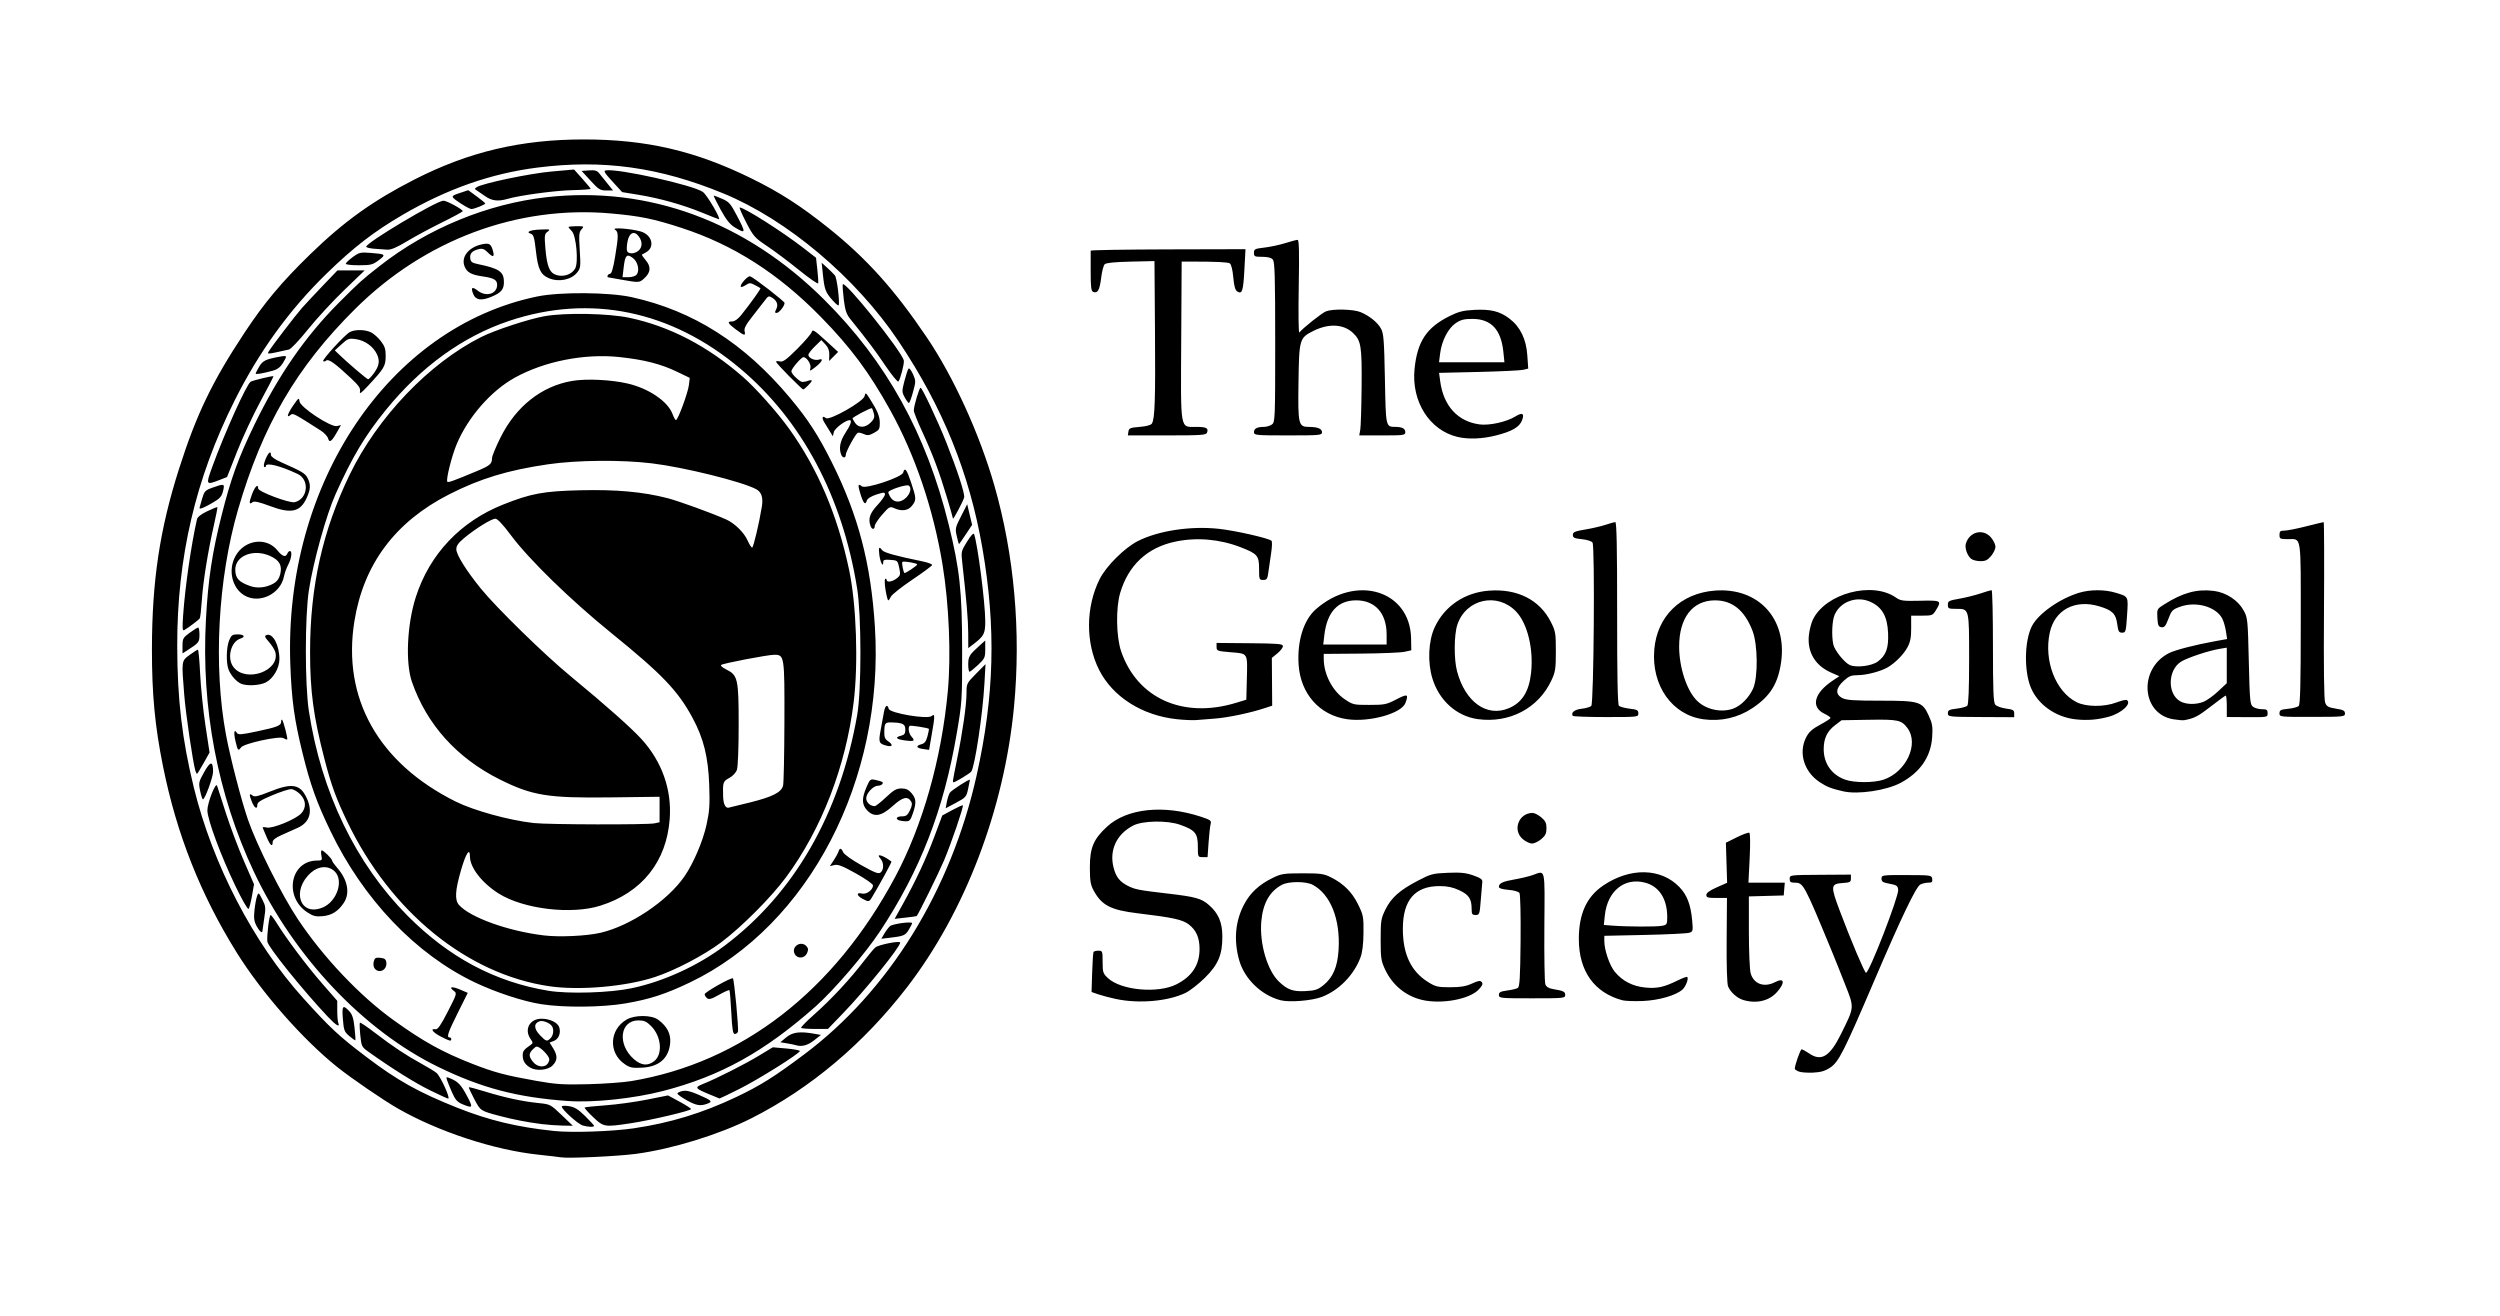
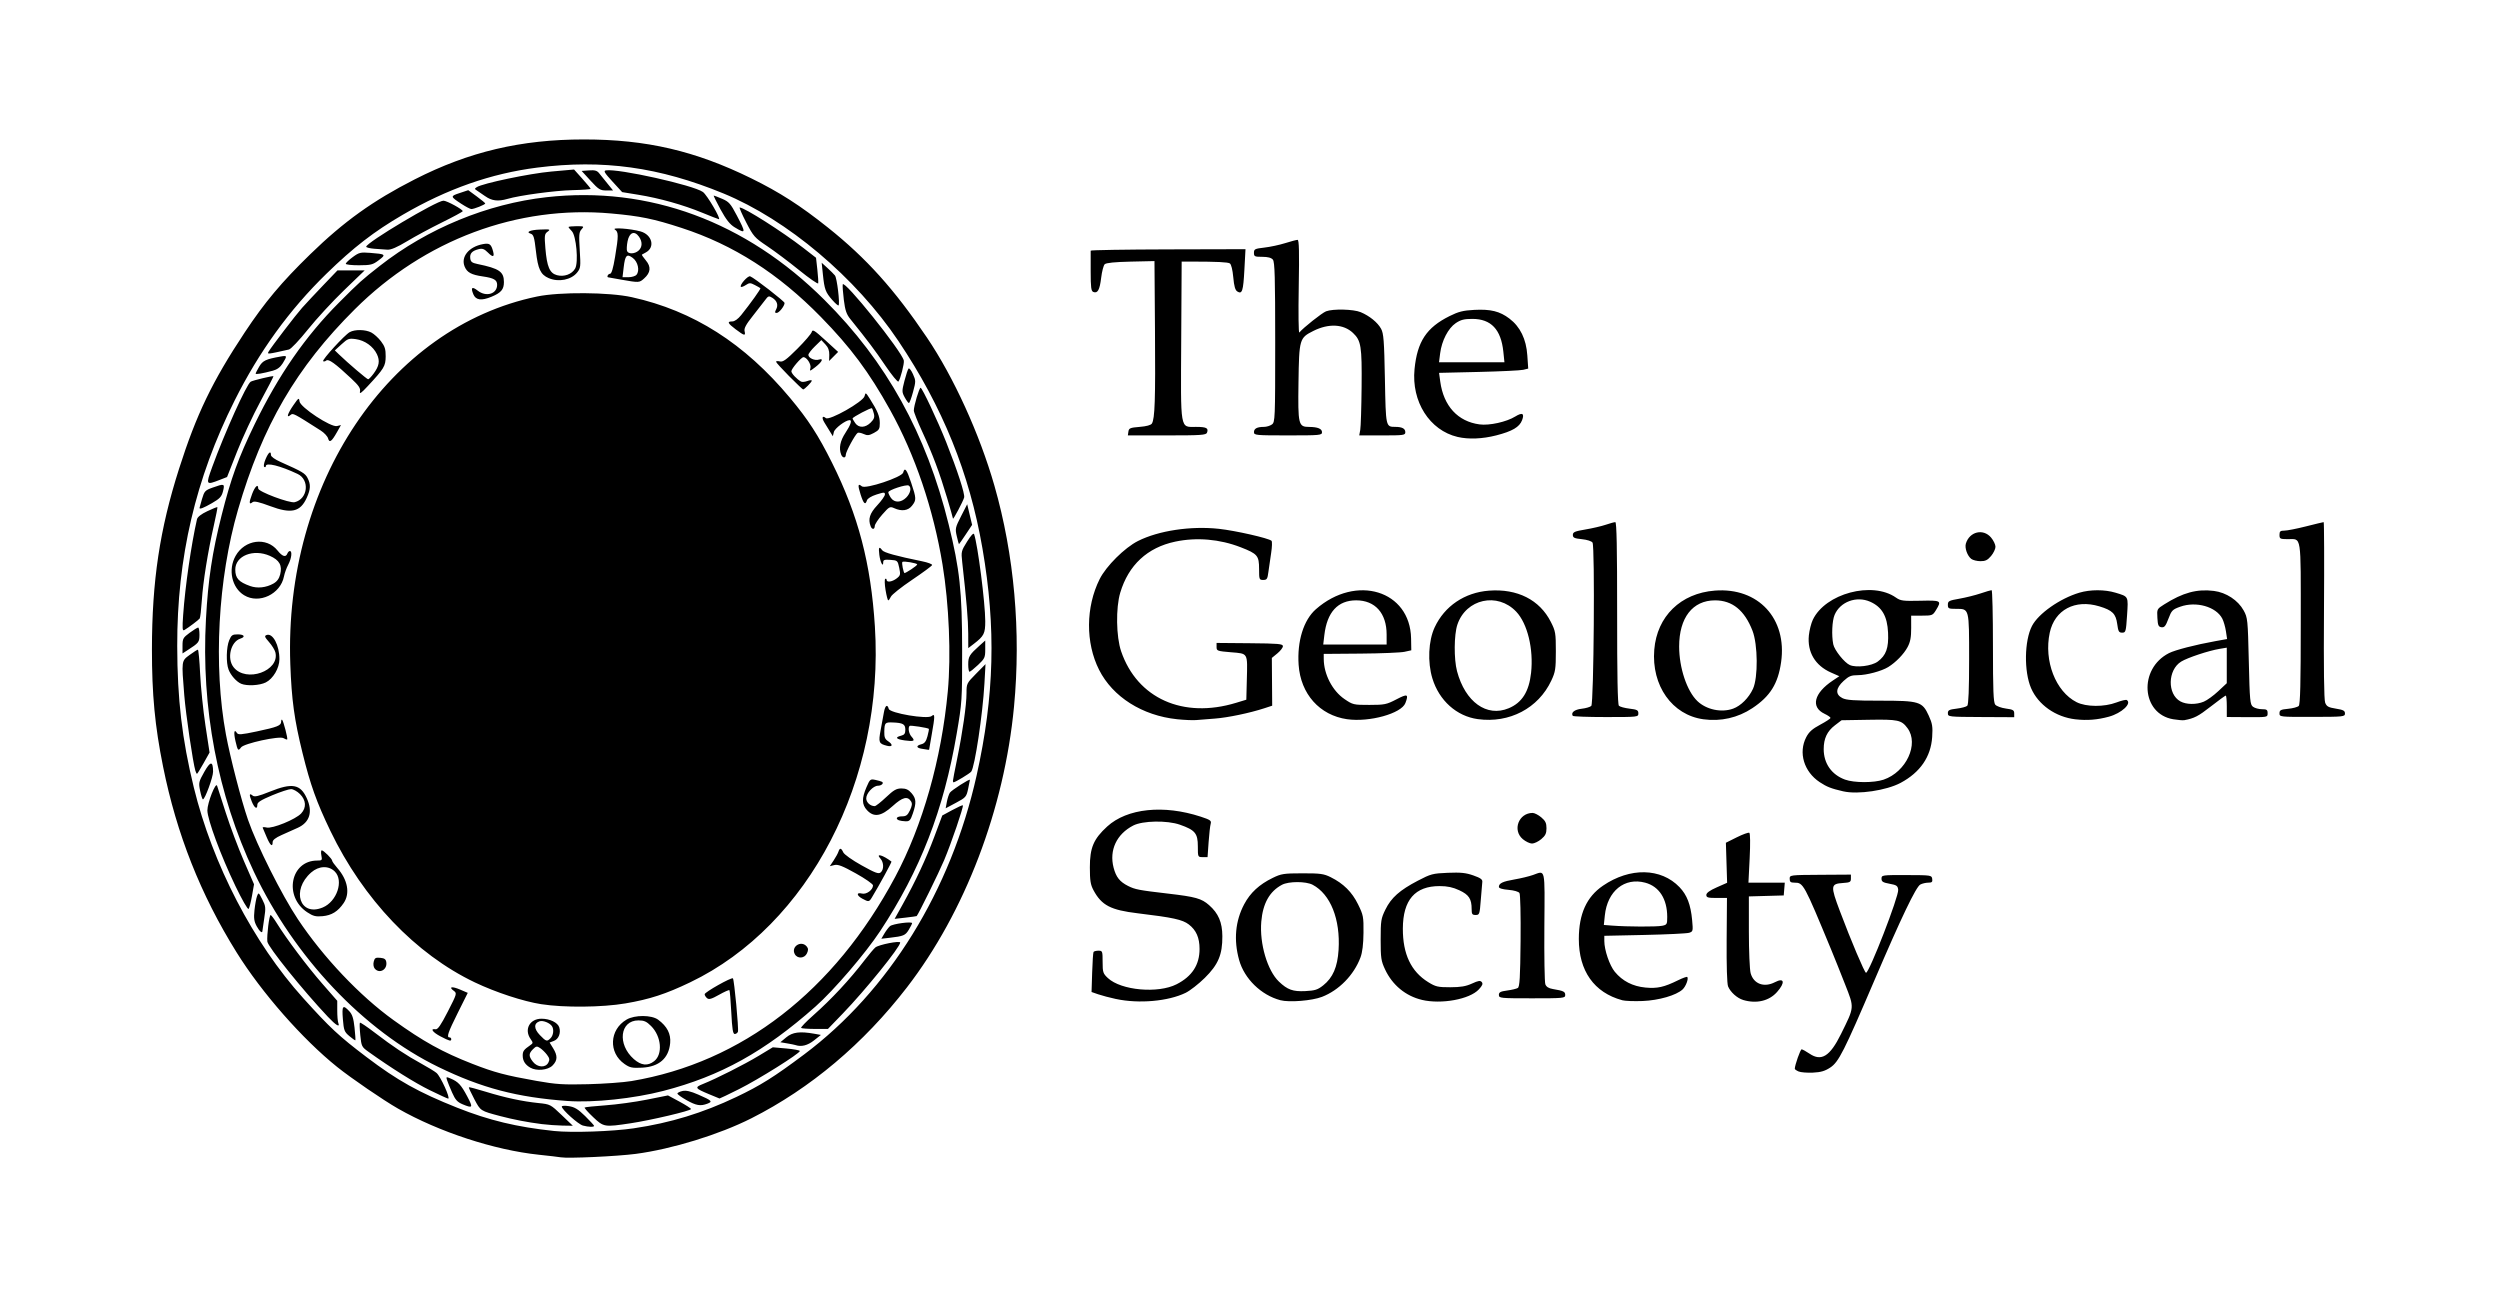
<svg xmlns="http://www.w3.org/2000/svg" xmlns:ns1="http://www.inkscape.org/namespaces/inkscape" xmlns:ns2="http://sodipodi.sourceforge.net/DTD/sodipodi-0.dtd" width="190mm" height="100mm" viewBox="0 0 190 100" version="1.1" id="svg1435" ns1:version="0.92.4 (5da689c313, 2019-01-14)" ns2:docname="the-geological-society-logo.svg">
  <defs id="defs1429" />
  <ns2:namedview id="base" pagecolor="#ffffff" bordercolor="#666666" borderopacity="1.0" ns1:pageopacity="0.0" ns1:pageshadow="2" ns1:zoom="0.65422058" ns1:cx="355.11868" ns1:cy="100.2449" ns1:document-units="mm" ns1:current-layer="layer1" showgrid="false" ns1:window-width="1600" ns1:window-height="877" ns1:window-x="-8" ns1:window-y="-8" ns1:window-maximized="1" showguides="true" ns1:guide-bbox="true" ns1:snap-global="false" units="mm">
    <ns2:guide position="208.391,50.045" orientation="0,1" id="guide2627" ns1:locked="false" />
    <ns2:guide position="95.007,133.323" orientation="1,0" id="guide2629" ns1:locked="false" />
  </ns2:namedview>
  <g ns1:label="Calque 1" ns1:groupmode="layer" id="layer1" transform="translate(0,-197)">
-     <path style="fill:#000000;stroke-width:0.129" d="m 42.63,284.957 c -0.142,-0.026 -0.898,-0.115 -1.68,-0.197 -3.382,-0.355 -7.594,-1.735 -10.696,-3.504 -1.11,-0.633 -3.557,-2.307 -4.631,-3.168 -2.637,-2.115 -5.732,-5.641 -7.642,-8.707 -2.737,-4.394 -4.555,-8.988 -5.588,-14.12 -0.622,-3.088 -0.849,-5.486 -0.846,-8.916 0.005,-5.196 0.593,-9.11 2.061,-13.717 1.318,-4.135 2.525,-6.642 4.988,-10.36 1.518,-2.291 2.805,-3.826 4.985,-5.947 2.562,-2.492 4.761,-4.068 7.933,-5.686 4.121,-2.102 8.08,-3.037 12.858,-3.037 4.751,0 8.468,0.864 12.734,2.961 2.157,1.06 3.721,2.065 5.816,3.736 2.924,2.332 5.045,4.688 7.526,8.361 2.031,3.007 4,7.327 5.124,11.245 1.513,5.273 2.033,11.126 1.493,16.803 -0.741,7.792 -3.722,15.608 -8.137,21.336 -3.305,4.287 -7.341,7.684 -11.822,9.95 -2.45,1.239 -6.048,2.346 -8.794,2.706 -1.417,0.186 -5.157,0.358 -5.682,0.261 z m 5.558,-2.209 c 2.756,-0.407 5.217,-1.159 7.772,-2.376 1.842,-0.878 2.869,-1.522 5.158,-3.237 6.434,-4.82 11.153,-12.454 13.104,-21.196 1.352,-6.059 1.485,-11.231 0.445,-17.255 -0.99,-5.733 -3.022,-10.747 -6.389,-15.769 -3.234,-4.822 -8.451,-9.221 -13.304,-11.216 -4.873,-2.003 -9.153,-2.596 -14.15,-1.961 -3.503,0.446 -6.84,1.616 -10.211,3.582 -2.19,1.277 -3.751,2.483 -5.802,4.481 -2.827,2.754 -5.109,5.905 -6.98,9.64 -2.972,5.932 -4.374,11.928 -4.362,18.657 0.007,4.028 0.365,7.079 1.26,10.746 1.426,5.84 4.528,11.815 8.313,16.011 2.043,2.265 2.71,2.886 4.806,4.476 2.352,1.785 3.979,2.694 6.898,3.854 2.426,0.964 4.522,1.468 7.367,1.77 1.336,0.142 4.426,0.037 6.075,-0.206 z m -3.885,-0.205 c -0.359,-0.096 -1.608,-1.217 -1.608,-1.443 0,-0.067 0.24,-0.08 0.549,-0.031 0.428,0.068 0.699,0.235 1.228,0.755 0.373,0.368 0.679,0.702 0.679,0.742 0,0.103 -0.42,0.092 -0.848,-0.023 z m -3.159,-0.116 c -1.021,-0.128 -2.15,-0.346 -3.102,-0.598 -1.548,-0.41 -1.512,-0.386 -1.997,-1.3 -0.25,-0.47 -0.435,-0.874 -0.412,-0.897 0.023,-0.023 0.602,0.13 1.287,0.341 1.475,0.454 2.793,0.736 4.018,0.861 0.876,0.089 0.907,0.105 1.745,0.907 l 0.853,0.816 -0.776,-0.012 c -0.427,-0.007 -1.154,-0.059 -1.616,-0.117 z m 3.933,-0.528 c -0.388,-0.366 -0.678,-0.693 -0.645,-0.726 0.033,-0.033 0.746,-0.108 1.585,-0.168 0.839,-0.059 2.25,-0.253 3.137,-0.43 l 1.612,-0.323 0.876,0.473 c 0.482,0.26 0.876,0.514 0.876,0.563 0,0.13 -3.065,0.852 -4.589,1.081 -2.005,0.302 -2.043,0.295 -2.853,-0.47 z m -9.92,-0.974 c -0.398,-0.165 -0.552,-0.337 -0.795,-0.885 -0.166,-0.374 -0.34,-0.803 -0.388,-0.953 -0.081,-0.256 -0.064,-0.263 0.278,-0.117 0.574,0.245 0.794,0.482 1.258,1.357 0.46,0.867 0.427,0.922 -0.354,0.599 z m 17.006,-0.321 c -0.373,-0.21 -0.679,-0.431 -0.679,-0.492 0,-0.061 0.172,-0.149 0.383,-0.195 0.274,-0.06 0.615,0.017 1.196,0.271 1.047,0.458 1.121,0.531 0.696,0.693 -0.527,0.2 -0.847,0.145 -1.596,-0.276 z m -9.015,0.073 c -3.857,-0.279 -6.53,-0.982 -9.823,-2.582 -5.679,-2.76 -10.972,-8.357 -14.027,-14.833 -2.76,-5.852 -4.017,-12.476 -3.645,-19.214 0.167,-3.025 0.468,-5.023 1.189,-7.884 0.708,-2.809 1.278,-4.381 2.513,-6.925 1.812,-3.732 3.859,-6.686 6.405,-9.238 1.556,-1.56 1.74,-1.725 3.107,-2.795 3.634,-2.845 8.168,-4.713 12.665,-5.218 7.773,-0.873 15.147,1.85 21.119,7.799 4.722,4.704 7.746,10.17 9.449,17.078 0.842,3.417 1.018,5.054 1.022,9.51 0.003,3.862 -0.005,3.992 -0.416,6.398 -0.987,5.782 -2.768,10.374 -5.816,14.993 -1.119,1.697 -3.518,4.495 -4.91,5.728 -3.881,3.439 -7.21,5.285 -11.571,6.416 -2.243,0.582 -5.32,0.907 -7.262,0.766 z m 4.847,-1.516 c 8.396,-1.413 15.402,-6.836 20.037,-15.51 2.09,-3.912 3.519,-8.951 4.001,-14.109 0.255,-2.732 0.093,-6.627 -0.4,-9.629 -0.695,-4.232 -2.089,-8.341 -3.989,-11.762 -1.593,-2.867 -2.989,-4.743 -5.254,-7.059 -3.23,-3.302 -6.648,-5.487 -10.589,-6.769 -2.144,-0.698 -3.127,-0.899 -5.357,-1.099 -7.114,-0.637 -14.176,2.002 -19.478,7.281 -4.442,4.422 -7.021,8.848 -8.875,15.226 -1.529,5.262 -1.885,11.882 -0.92,17.09 0.323,1.745 1.162,4.988 1.676,6.479 0.663,1.924 2.575,5.737 3.792,7.561 1.936,2.903 4.705,5.825 7.266,7.667 2.262,1.627 3.716,2.433 5.991,3.322 1.674,0.654 2.53,0.882 4.883,1.299 1.487,0.264 2.023,0.298 3.92,0.251 1.209,-0.03 2.692,-0.138 3.296,-0.239 z m -7.691,-1.017 c -0.386,-0.222 -0.573,-0.514 -0.578,-0.905 -0.004,-0.345 0.079,-0.462 0.566,-0.798 0.233,-0.161 0.234,-0.188 0.032,-0.477 -0.507,-0.724 -0.067,-1.541 0.831,-1.541 0.632,0 1.233,0.291 1.348,0.654 0.137,0.43 -0.046,0.895 -0.404,1.031 l -0.33,0.125 0.269,0.435 c 0.352,0.57 0.339,0.927 -0.049,1.315 -0.352,0.352 -1.211,0.434 -1.686,0.161 z m 1.366,-0.377 c 0.119,-0.222 0.101,-0.337 -0.097,-0.601 -0.134,-0.18 -0.368,-0.409 -0.521,-0.51 -0.248,-0.165 -0.305,-0.156 -0.545,0.084 -0.337,0.337 -0.337,0.533 -9.3e-5,0.961 0.34,0.432 0.948,0.466 1.163,0.066 z m 0.176,-1.867 c 0.213,-0.213 0.265,-0.667 0.104,-0.908 -0.167,-0.251 -0.679,-0.456 -0.933,-0.375 -0.458,0.145 -0.453,0.568 0.011,1.048 0.485,0.5 0.539,0.516 0.818,0.236 z m 5.618,1.964 c -1.234,-0.856 -1.154,-2.608 0.156,-3.375 0.623,-0.365 1.901,-0.36 2.401,0.01 0.681,0.504 0.977,1.079 0.912,1.775 -0.108,1.157 -0.845,1.803 -2.134,1.869 -0.757,0.039 -0.928,0.003 -1.335,-0.279 z m 2.254,-0.216 c 0.668,-0.526 0.549,-1.885 -0.235,-2.669 -0.347,-0.347 -0.53,-0.428 -0.964,-0.428 -1.408,0 -1.622,1.821 -0.345,2.943 0.557,0.489 1.054,0.539 1.544,0.154 z m -16.231,-1.877 c -0.608,-0.317 -0.823,-0.62 -0.388,-0.546 0.171,0.029 0.4,-0.301 0.936,-1.347 0.693,-1.352 0.703,-1.389 0.453,-1.573 -0.421,-0.308 -0.143,-0.363 0.481,-0.096 l 0.581,0.249 -0.757,1.518 c -0.753,1.511 -0.873,1.868 -0.627,1.868 0.071,0 0.129,0.058 0.129,0.129 0,0.186 -0.119,0.156 -0.808,-0.202 z m 22.092,-1.821 c -0.046,-0.9 -0.11,-1.663 -0.143,-1.696 -0.033,-0.033 -0.388,0.124 -0.788,0.35 -0.576,0.325 -0.766,0.379 -0.911,0.258 -0.101,-0.084 -0.183,-0.218 -0.183,-0.298 1.29e-4,-0.16 2.046,-1.31 2.148,-1.208 0.1,0.1 0.454,3.869 0.381,4.059 -0.036,0.093 -0.145,0.17 -0.243,0.17 -0.137,0 -0.197,-0.373 -0.261,-1.636 z m -14.437,-0.629 c -1.377,-0.215 -3.462,-0.899 -5.054,-1.658 -4.5,-2.145 -8.484,-6.324 -10.978,-11.514 -1.056,-2.198 -1.519,-3.493 -2.119,-5.926 -0.624,-2.53 -0.829,-4.026 -0.927,-6.751 -0.493,-13.719 7.488,-25.604 18.759,-27.937 1.724,-0.357 5.472,-0.33 7.197,0.052 4.675,1.035 8.558,3.507 12.025,7.657 1.381,1.653 2.145,2.833 3.188,4.924 1.998,4.005 2.955,7.659 3.259,12.446 0.739,11.632 -5.01,22.709 -14.037,27.043 -1.853,0.89 -3.074,1.288 -4.918,1.603 -1.77,0.303 -4.667,0.33 -6.395,0.06 z m 6.911,-1.225 c 2.396,-0.51 4.989,-1.699 7.007,-3.214 5.29,-3.97 8.768,-10.016 10.085,-17.53 0.331,-1.89 0.33,-7.548 -0.003,-9.629 -1.113,-6.968 -4.189,-12.758 -8.875,-16.705 -5.245,-4.419 -11.407,-5.692 -17.567,-3.631 -3.522,1.179 -6.711,3.485 -9.396,6.797 -1.575,1.942 -2.527,3.537 -3.797,6.363 -0.701,1.559 -1.694,5.131 -2.031,7.306 -0.307,1.983 -0.309,7.177 -0.003,9.177 0.948,6.191 3.567,11.619 7.519,15.586 3.142,3.153 6.628,5.009 10.67,5.68 1.554,0.258 4.707,0.16 6.391,-0.198 z m -6.305,-0.141 c -6.236,-0.911 -12.056,-5.646 -15.347,-12.487 -0.86,-1.787 -1.22,-2.775 -1.735,-4.756 -0.844,-3.25 -1.1,-5.154 -1.1,-8.189 0,-4.955 0.952,-9.204 3.016,-13.461 2.115,-4.362 6.038,-8.465 9.991,-10.448 1.059,-0.531 3.629,-1.375 4.83,-1.586 1.564,-0.274 4.847,-0.212 6.42,0.123 3.084,0.655 5.944,2.143 8.639,4.493 0.97,0.846 2.605,2.68 3.501,3.928 2.182,3.038 3.686,6.571 4.567,10.728 0.557,2.626 0.712,7.123 0.348,10.076 -0.601,4.875 -2.43,9.618 -5.12,13.27 -1.141,1.549 -3.4,3.815 -4.978,4.994 -1.299,0.971 -3.494,2.118 -5.003,2.614 -2.221,0.731 -5.728,1.037 -8.031,0.701 z m 3.886,-4.061 c 2.284,-0.53 5.101,-2.423 6.389,-4.294 0.68,-0.987 1.395,-2.66 1.671,-3.911 0.229,-1.035 0.261,-1.512 0.207,-3.037 -0.075,-2.115 -0.427,-3.532 -1.261,-5.083 -1.115,-2.073 -2.319,-3.33 -6.197,-6.471 -3.062,-2.48 -6.243,-5.579 -7.61,-7.415 -0.616,-0.827 -1.024,-1.26 -1.186,-1.26 -0.293,0 -1.492,0.741 -2.352,1.454 -0.46,0.382 -0.614,0.598 -0.614,0.864 0,0.415 0.74,1.604 1.855,2.981 1.175,1.451 4.821,5.015 6.795,6.643 2.715,2.239 4.662,3.966 5.438,4.824 1.547,1.709 2.294,3.83 2.13,6.047 -0.24,3.256 -2.113,5.599 -5.271,6.597 -2.2,0.695 -5.831,0.263 -7.716,-0.917 -1.274,-0.797 -2.197,-1.984 -2.197,-2.823 0,-0.709 -0.307,-0.242 -0.674,1.028 -0.453,1.566 -0.494,2.278 -0.154,2.659 0.854,0.954 3.735,1.988 6.451,2.313 1.173,0.141 3.245,0.045 4.295,-0.199 z m 4.106,-8.319 0.388,-0.083 v -0.968 -0.968 l -3.748,0.047 c -4.744,0.06 -5.932,-0.133 -8.401,-1.366 -3.252,-1.623 -5.545,-4.17 -6.67,-7.406 -0.508,-1.461 -0.374,-4.382 0.296,-6.463 1.046,-3.25 3.389,-5.729 6.636,-7.022 2.115,-0.842 3.066,-1.018 5.877,-1.085 2.71,-0.064 4.74,0.119 6.593,0.595 0.866,0.222 3.403,1.144 4.476,1.624 0.641,0.287 1.362,0.992 1.626,1.59 0.134,0.302 0.291,0.549 0.349,0.549 0.095,0 0.539,-1.874 0.741,-3.127 0.11,-0.682 -0.034,-1.105 -0.446,-1.319 -1.137,-0.588 -5.47,-1.66 -7.91,-1.956 -2.309,-0.281 -5.7,-0.25 -7.902,0.072 -3.056,0.446 -5.155,1.085 -7.517,2.288 -4.093,2.084 -6.497,5.303 -7.194,9.637 -0.942,5.85 1.819,10.773 7.684,13.7 1.38,0.689 4.063,1.428 5.946,1.639 1.088,0.122 8.627,0.14 9.177,0.023 z m 7.249,-1.585 c 1.732,-0.434 2.38,-0.762 2.524,-1.276 0.049,-0.177 0.095,-2.359 0.102,-4.849 0.014,-5.006 -1.48e-4,-5.102 -0.764,-5.102 -0.504,0 -3.913,0.654 -4.048,0.776 -0.059,0.053 0.116,0.206 0.388,0.339 0.884,0.432 0.947,0.713 0.947,4.197 1.15e-4,1.746 -0.056,3.213 -0.132,3.43 -0.077,0.222 -0.319,0.48 -0.582,0.621 -0.475,0.256 -0.502,0.339 -0.466,1.423 0.017,0.527 0.153,0.832 0.376,0.844 0.02,10e-4 0.765,-0.181 1.655,-0.404 z m -20.761,-25.18 c 1.019,-0.425 1.163,-0.548 1.167,-0.997 10e-4,-0.154 0.296,-0.866 0.655,-1.584 1.18,-2.358 3.127,-3.889 5.44,-4.279 1.08,-0.182 2.949,-0.093 4.215,0.2 1.607,0.372 3.063,1.364 3.409,2.321 0.091,0.25 0.207,0.455 0.259,0.455 0.149,0 0.916,-2.077 0.985,-2.67 l 0.063,-0.537 -0.968,-0.466 c -1.23,-0.592 -2.496,-0.915 -4.37,-1.115 -2.651,-0.283 -5.693,0.315 -7.957,1.565 -1.809,0.999 -3.568,3.015 -4.422,5.068 -0.378,0.91 -0.813,2.65 -0.709,2.836 0.052,0.092 0.383,-0.026 2.234,-0.797 z m -7.749,37.802 c -0.093,-0.112 -0.125,-0.331 -0.076,-0.525 0.071,-0.283 0.145,-0.327 0.499,-0.292 0.321,0.031 0.425,0.108 0.458,0.338 0.081,0.569 -0.531,0.901 -0.881,0.479 z m 31.924,-1.1 c -0.305,-0.57 0.493,-1.078 0.908,-0.578 0.125,0.151 0.13,0.273 0.019,0.517 -0.182,0.399 -0.726,0.435 -0.927,0.061 z m -37.052,-3.178 c -1.804,-1.188 -1.28,-3.931 0.752,-3.931 0.375,0 0.395,-0.024 0.322,-0.388 -0.043,-0.213 -0.029,-0.388 0.031,-0.388 0.14,0 0.79,0.649 0.79,0.789 0,0.059 0.175,0.306 0.388,0.549 0.799,0.91 0.985,1.935 0.484,2.67 -0.434,0.637 -0.911,0.933 -1.606,0.996 -0.519,0.047 -0.714,-0.003 -1.161,-0.298 z m 1.18,-0.366 c 1.075,-0.449 1.607,-2.038 0.915,-2.73 -0.468,-0.468 -1.217,-0.438 -1.797,0.071 -1.536,1.348 -0.86,3.387 0.882,2.659 z m 41.01,-0.666 c -0.448,-0.243 -0.471,-0.5 -0.034,-0.391 0.346,0.087 0.842,-0.28 0.842,-0.622 0,-0.1 -0.583,-0.508 -1.297,-0.906 -1.025,-0.573 -1.369,-0.706 -1.641,-0.638 l -0.345,0.086 0.294,-0.441 c 0.161,-0.242 0.325,-0.542 0.364,-0.667 0.094,-0.303 0.211,-0.285 0.365,0.056 0.072,0.159 0.676,0.589 1.388,0.985 1.042,0.581 1.294,0.675 1.454,0.542 0.257,-0.214 0.247,-0.762 -0.02,-1.056 -0.385,-0.426 0.184,-0.27 0.841,0.23 0.039,0.03 -0.925,1.795 -1.492,2.733 -0.205,0.339 -0.247,0.344 -0.719,0.088 z m -45.271,-4.672 c -0.142,-0.335 -0.279,-0.657 -0.303,-0.716 -0.025,-0.059 0.108,-0.068 0.296,-0.021 0.428,0.107 2.202,-0.615 2.625,-1.069 0.412,-0.442 0.379,-1.005 -0.087,-1.471 -0.208,-0.208 -0.513,-0.379 -0.679,-0.38 -0.165,-0.001 -0.81,0.21 -1.432,0.47 -0.848,0.354 -1.131,0.532 -1.131,0.713 0,0.398 -0.218,0.273 -0.426,-0.244 -0.214,-0.533 -0.191,-0.663 0.078,-0.44 0.135,0.112 0.438,0.04 1.294,-0.305 1.702,-0.686 2.323,-0.575 2.813,0.503 0.468,1.031 0.224,1.83 -0.686,2.243 -0.304,0.138 -0.858,0.387 -1.231,0.552 -0.461,0.205 -0.679,0.377 -0.679,0.538 0,0.41 -0.185,0.257 -0.452,-0.374 z m 48.05,-1.285 c -0.301,-0.121 -0.164,-0.302 0.228,-0.302 0.319,0 0.429,-0.083 0.609,-0.459 0.163,-0.342 0.184,-0.515 0.082,-0.679 -0.264,-0.422 -0.644,-0.325 -1.395,0.355 -0.871,0.789 -1.429,0.878 -1.953,0.312 -0.393,-0.424 -0.404,-0.895 -0.04,-1.741 0.265,-0.616 0.295,-0.64 0.679,-0.558 0.221,0.047 0.446,0.112 0.501,0.144 0.169,0.099 -0.036,0.299 -0.306,0.299 -0.36,0 -0.891,0.571 -0.891,0.959 0,0.307 0.31,0.592 0.646,0.592 0.08,0 0.465,-0.302 0.856,-0.672 0.584,-0.552 0.793,-0.672 1.172,-0.672 0.344,0 0.54,0.091 0.768,0.356 0.36,0.419 0.38,0.726 0.1,1.547 -0.178,0.522 -0.253,0.603 -0.549,0.594 -0.189,-0.006 -0.416,-0.04 -0.505,-0.075 z m -50.421,-6.009 c -0.154,-0.668 -0.103,-0.971 0.106,-0.632 0.095,0.153 0.328,0.136 1.512,-0.115 1.578,-0.335 1.852,-0.445 1.852,-0.746 0,-0.116 0.033,-0.178 0.073,-0.138 0.1,0.1 0.446,1.433 0.387,1.492 -0.026,0.026 -0.155,-0.018 -0.286,-0.098 -0.307,-0.186 -3.003,0.402 -3.223,0.703 -0.218,0.298 -0.253,0.259 -0.421,-0.466 z m 52.166,0.573 c -0.441,-0.067 -0.46,-0.241 -0.037,-0.347 0.238,-0.06 0.355,-0.214 0.461,-0.609 0.078,-0.291 0.124,-0.543 0.102,-0.561 -0.106,-0.084 -1.401,-0.283 -1.46,-0.224 -0.14,0.14 -0.059,0.595 0.148,0.822 0.293,0.323 0.19,0.38 -0.517,0.283 -0.665,-0.091 -0.777,-0.234 -0.28,-0.359 0.252,-0.063 0.323,-0.164 0.323,-0.458 0,-0.416 -0.178,-0.518 -0.953,-0.548 -0.588,-0.022 -0.628,0.02 -0.645,0.683 -0.011,0.425 0.047,0.581 0.275,0.732 0.403,0.267 0.366,0.466 -0.066,0.358 -0.627,-0.157 -0.664,-0.249 -0.486,-1.202 0.089,-0.478 0.201,-1.088 0.249,-1.354 0.093,-0.517 0.264,-0.635 0.365,-0.252 0.086,0.329 2.941,0.811 3.256,0.55 0.264,-0.219 0.266,-0.04 0.009,1.414 -0.106,0.604 -0.194,1.113 -0.194,1.131 -9.7e-5,0.018 -0.044,0.024 -0.097,0.013 -0.053,-0.011 -0.257,-0.044 -0.452,-0.073 z m -51.734,-4.942 c -0.354,-0.146 -0.795,-0.642 -0.961,-1.081 -0.197,-0.519 -0.17,-1.699 0.049,-2.225 0.164,-0.392 0.245,-0.448 0.646,-0.448 0.496,0 0.617,0.191 0.204,0.322 -0.736,0.234 -1.04,1.508 -0.518,2.172 0.949,1.207 3.533,0.287 3.177,-1.132 -0.045,-0.178 -0.26,-0.528 -0.48,-0.777 -0.338,-0.385 -0.366,-0.466 -0.187,-0.535 0.469,-0.18 0.98,0.782 0.975,1.839 -0.003,0.674 -0.477,1.483 -1.034,1.762 -0.469,0.235 -1.426,0.288 -1.872,0.103 z m 48.971,-7.122 c -0.071,-0.431 -0.082,-0.812 -0.025,-0.848 0.058,-0.036 0.105,-0.003 0.105,0.072 0,0.215 0.421,0.155 0.765,-0.109 0.285,-0.219 0.302,-0.289 0.194,-0.805 -0.116,-0.55 -0.133,-0.566 -0.668,-0.605 -0.453,-0.033 -0.549,1e-4 -0.549,0.187 0,0.425 -0.225,-0.008 -0.295,-0.568 -0.073,-0.582 -0.018,-0.672 0.216,-0.353 0.134,0.183 1.073,0.443 3.024,0.84 0.447,0.091 0.794,0.221 0.771,0.29 -0.023,0.069 -0.708,0.575 -1.523,1.124 -0.815,0.549 -1.539,1.124 -1.609,1.278 -0.07,0.154 -0.161,0.279 -0.202,0.279 -0.041,0 -0.132,-0.352 -0.203,-0.783 z m 1.955,-1.576 c 0.247,-0.16 0.45,-0.327 0.451,-0.371 0.002,-0.098 -1.043,-0.276 -1.127,-0.192 -0.069,0.07 0.087,0.854 0.171,0.854 0.031,0 0.258,-0.131 0.505,-0.291 z m -50.701,1.972 c -0.94,-0.573 -1.239,-1.947 -0.65,-2.995 0.698,-1.242 2.351,-1.453 3.186,-0.407 0.368,0.461 0.628,0.543 0.747,0.234 0.041,-0.107 0.126,-0.194 0.19,-0.194 0.195,0 0.128,0.561 -0.123,1.036 -0.131,0.248 -0.277,0.649 -0.324,0.892 -0.262,1.349 -1.895,2.123 -3.025,1.433 z m 2.231,-0.894 c 0.264,-0.148 0.426,-0.37 0.507,-0.693 0.17,-0.681 -0.055,-1.085 -0.785,-1.408 -1.254,-0.555 -2.632,-0.005 -2.628,1.048 0.003,0.652 0.26,0.936 1.128,1.245 0.554,0.197 1.213,0.126 1.778,-0.191 z m 45.382,-4.352 c -0.209,-0.544 -0.072,-0.977 0.503,-1.592 0.32,-0.342 0.582,-0.712 0.582,-0.823 0,-0.181 -0.064,-0.18 -0.645,0.005 -0.385,0.123 -0.675,0.301 -0.72,0.441 -0.123,0.389 -0.255,0.269 -0.481,-0.437 -0.232,-0.725 -0.209,-0.878 0.093,-0.627 0.277,0.23 3.049,-0.691 3.141,-1.044 0.116,-0.443 0.267,-0.252 0.604,0.76 0.403,1.21 0.407,1.325 0.066,1.759 -0.297,0.378 -0.785,0.444 -1.354,0.185 -0.322,-0.147 -0.374,-0.119 -0.906,0.485 -0.31,0.352 -0.566,0.742 -0.569,0.867 -0.006,0.282 -0.209,0.296 -0.314,0.022 z m 2.706,-2.181 c 0.325,-0.325 0.417,-0.769 0.189,-0.91 -0.181,-0.112 -1.552,0.34 -1.552,0.511 0,0.078 0.091,0.271 0.201,0.429 0.266,0.38 0.765,0.367 1.162,-0.03 z m -48.347,0.65 c -0.835,-0.312 -1.21,-0.397 -1.328,-0.301 -0.28,0.228 -0.291,0.044 -0.039,-0.621 0.222,-0.585 0.462,-0.801 0.462,-0.416 0,0.24 2.39,1.137 2.775,1.042 1.007,-0.248 1.155,-1.708 0.218,-2.149 -1.328,-0.626 -2.412,-0.893 -2.412,-0.594 0,0.075 -0.054,0.104 -0.119,0.063 -0.068,-0.042 -0.026,-0.296 0.097,-0.588 0.222,-0.528 0.41,-0.673 0.41,-0.316 0,0.12 0.299,0.334 0.743,0.531 1.642,0.73 1.855,0.856 2.039,1.213 0.251,0.485 0.236,0.849 -0.06,1.502 -0.492,1.083 -1.172,1.238 -2.787,0.634 z m 43.399,-3.918 c -0.186,-0.485 -0.075,-1.043 0.327,-1.65 0.399,-0.602 0.519,-0.97 0.317,-0.966 -0.314,0.007 -1.13,0.623 -1.197,0.904 l -0.077,0.322 -0.219,-0.355 c -0.121,-0.196 -0.311,-0.506 -0.424,-0.69 -0.224,-0.366 -0.16,-0.561 0.11,-0.336 0.262,0.217 2.839,-1.242 2.942,-1.666 0.073,-0.302 0.087,-0.295 0.404,0.204 0.587,0.924 0.755,1.336 0.755,1.847 0,0.441 -0.055,0.533 -0.444,0.742 -0.371,0.2 -0.5,0.214 -0.785,0.083 -0.188,-0.086 -0.392,-0.125 -0.453,-0.087 -0.185,0.114 -0.903,1.437 -0.903,1.663 0,0.28 -0.244,0.269 -0.353,-0.015 z m 2.245,-2.431 c 0.258,-0.258 0.311,-0.406 0.242,-0.678 -0.048,-0.192 -0.114,-0.375 -0.146,-0.407 -0.067,-0.067 -1.471,0.669 -1.471,0.772 -2.58e-4,0.037 0.09,0.197 0.201,0.355 0.269,0.384 0.766,0.366 1.174,-0.042 z m -41.237,1.206 c -0.045,-0.162 -0.298,-0.433 -0.564,-0.602 -2.102,-1.339 -2.101,-1.338 -2.296,-1.176 -0.339,0.281 -0.222,-0.106 0.229,-0.755 0.392,-0.564 0.423,-0.583 0.459,-0.282 0.054,0.448 2.395,1.989 2.848,1.875 l 0.303,-0.076 -0.298,0.53 c -0.41,0.73 -0.58,0.851 -0.681,0.486 z m 2.423,-3.569 c 0.052,-0.24 -0.083,-0.441 -0.668,-0.99 -1.215,-1.141 -1.721,-1.504 -1.895,-1.36 -0.085,0.071 -0.191,0.092 -0.235,0.048 -0.1,-0.1 1.628,-1.99 2.017,-2.206 0.393,-0.219 1.192,-0.206 1.641,0.026 0.206,0.107 0.538,0.408 0.737,0.669 0.293,0.384 0.361,0.604 0.356,1.15 -0.007,0.738 -0.115,0.917 -1.357,2.253 -0.506,0.544 -0.645,0.64 -0.595,0.409 z m 1.029,-1.347 c 0.433,-0.583 0.501,-0.976 0.259,-1.486 -0.283,-0.595 -0.921,-1.051 -1.605,-1.144 -0.526,-0.072 -0.612,-0.041 -1.082,0.389 l -0.511,0.468 0.318,0.308 c 0.677,0.654 2.122,1.886 2.213,1.886 0.052,0 0.236,-0.189 0.407,-0.42 z m 31.592,0.191 c -0.549,-0.553 -0.999,-1.048 -0.999,-1.101 0,-0.053 0.131,-0.064 0.291,-0.025 0.235,0.058 0.491,-0.128 1.325,-0.96 0.569,-0.567 1.063,-1.145 1.099,-1.283 0.055,-0.215 0.204,-0.124 1.034,0.634 l 0.969,0.886 -0.343,0.345 -0.343,0.345 0.013,-0.466 c 0.009,-0.326 -0.079,-0.565 -0.295,-0.795 l -0.309,-0.329 -0.492,0.481 c -0.271,0.264 -0.492,0.554 -0.492,0.644 0,0.239 0.485,0.458 0.796,0.36 0.393,-0.125 0.25,0.173 -0.276,0.577 -0.423,0.324 -0.433,0.326 -0.363,0.052 0.07,-0.27 -0.284,-0.817 -0.529,-0.817 -0.165,0 -0.921,0.88 -0.921,1.073 0,0.166 0.406,0.599 0.732,0.783 0.083,0.047 0.301,0.028 0.485,-0.042 0.184,-0.07 0.334,-0.08 0.334,-0.024 0,0.107 -0.552,0.666 -0.658,0.666 -0.033,0 -0.509,-0.452 -1.058,-1.005 z m -4.061,-3.562 c -0.619,-0.468 -0.679,-0.604 -0.266,-0.604 0.181,0 0.438,-0.183 0.679,-0.484 0.72,-0.898 1.505,-1.997 1.46,-2.042 -0.025,-0.025 -0.216,-0.134 -0.425,-0.242 -0.342,-0.177 -0.411,-0.177 -0.686,0.003 -0.168,0.11 -0.335,0.171 -0.371,0.136 -0.126,-0.126 0.529,-0.868 0.706,-0.8 0.315,0.121 2.613,1.903 2.613,2.026 0,0.229 -0.419,0.757 -0.601,0.757 -0.145,0 -0.154,-0.056 -0.043,-0.263 0.181,-0.338 0.076,-0.659 -0.288,-0.887 -0.264,-0.165 -0.31,-0.15 -0.551,0.179 -0.144,0.197 -0.569,0.744 -0.944,1.214 -0.508,0.639 -0.664,0.93 -0.611,1.147 0.091,0.378 -0.015,0.356 -0.67,-0.14 z m -19.947,-2.676 c -0.212,-0.513 -0.095,-0.607 0.335,-0.269 0.64,0.504 1.476,0.253 1.476,-0.442 0,-0.371 -0.243,-0.514 -1.083,-0.636 -0.877,-0.127 -1.201,-0.301 -1.385,-0.746 -0.307,-0.74 0.316,-1.51 1.385,-1.71 0.505,-0.095 0.628,-0.008 0.776,0.55 0.118,0.442 -0.013,0.471 -0.397,0.086 -0.27,-0.27 -0.417,-0.325 -0.692,-0.256 -0.508,0.127 -0.691,0.325 -0.647,0.697 0.032,0.27 0.132,0.348 0.556,0.435 1.649,0.339 2.003,0.581 2.003,1.37 0,0.561 -0.21,0.81 -0.938,1.114 -0.776,0.324 -1.201,0.265 -1.391,-0.193 z m 11.247,-1.103 c -0.533,-0.093 -0.984,-0.173 -1.002,-0.178 -0.123,-0.031 0.003,-0.267 0.142,-0.267 0.12,0 0.241,-0.4 0.388,-1.287 0.269,-1.622 0.268,-1.898 -0.013,-2.075 -0.278,-0.177 1.179,-0.073 1.94,0.138 0.884,0.245 1.135,1.2 0.419,1.595 -0.142,0.079 -0.28,0.155 -0.307,0.17 -0.027,0.015 0.108,0.213 0.3,0.441 0.412,0.489 0.369,0.925 -0.134,1.374 -0.363,0.325 -0.379,0.326 -1.733,0.089 z m 1.156,-0.371 c 0.26,-0.313 0.11,-0.988 -0.284,-1.281 -0.458,-0.34 -0.581,-0.211 -0.691,0.725 l -0.087,0.741 h 0.454 c 0.25,0 0.524,-0.084 0.608,-0.185 z m 0.158,-1.838 c 0.291,-0.264 0.303,-0.668 0.03,-1.057 -0.338,-0.482 -0.734,-0.324 -0.866,0.345 -0.061,0.308 -0.079,0.642 -0.04,0.743 0.095,0.249 0.586,0.231 0.876,-0.031 z m -6.831,2.093 c -0.618,-0.269 -0.816,-0.687 -0.971,-2.058 -0.121,-1.062 -0.178,-1.249 -0.402,-1.321 -0.386,-0.122 -0.035,-0.282 0.685,-0.311 0.816,-0.033 0.855,-0.022 0.586,0.175 -0.212,0.155 -0.229,0.292 -0.15,1.242 0.118,1.412 0.326,1.898 0.879,2.048 0.543,0.148 1.139,-0.07 1.384,-0.506 0.265,-0.472 0.082,-2.503 -0.256,-2.842 -0.135,-0.135 -0.246,-0.275 -0.246,-0.31 0,-0.035 0.271,-0.065 0.602,-0.065 0.58,0 0.594,0.009 0.383,0.242 -0.189,0.209 -0.207,0.427 -0.134,1.583 0.079,1.249 0.066,1.365 -0.195,1.692 -0.449,0.564 -1.414,0.756 -2.164,0.43 z m -9.032,61.719 c -1.137,-0.557 -2.934,-1.683 -4.664,-2.92 -0.514,-0.368 -0.538,-0.415 -0.623,-1.267 -0.049,-0.487 -0.061,-0.912 -0.028,-0.946 0.033,-0.033 0.546,0.312 1.14,0.767 1.357,1.04 2.38,1.72 3.535,2.351 0.498,0.272 1.014,0.588 1.148,0.702 0.311,0.267 1.077,1.955 0.885,1.951 -0.052,-9.1e-4 -0.678,-0.288 -1.393,-0.639 z m 21.204,0.296 c -1.059,-0.441 -1.099,-0.51 -0.439,-0.774 1.014,-0.405 3.127,-1.473 4.227,-2.137 l 1.073,-0.648 1.027,0.091 c 0.565,0.05 1.027,0.136 1.027,0.192 0,0.186 -3.151,2.162 -4.619,2.895 -0.799,0.399 -1.467,0.72 -1.486,0.714 -0.019,-0.006 -0.383,-0.156 -0.81,-0.334 z m 6.592,-3.726 c -0.071,-0.024 -0.361,-0.083 -0.644,-0.13 l -0.514,-0.087 0.45,-0.373 c 0.477,-0.396 1.034,-0.468 2.123,-0.274 l 0.51,0.091 -0.529,0.419 c -0.481,0.381 -0.96,0.503 -1.397,0.355 z m -33.911,-0.682 c -0.382,-0.322 -0.425,-0.435 -0.495,-1.29 -0.084,-1.025 -0.004,-1.127 0.48,-0.611 0.234,0.249 0.329,0.543 0.405,1.254 0.055,0.511 0.083,0.945 0.064,0.964 -0.019,0.019 -0.224,-0.123 -0.454,-0.317 z m 34.332,-0.622 c -0.041,-0.041 0.371,-0.47 0.916,-0.952 1.396,-1.236 2.779,-2.722 3.921,-4.213 0.329,-0.43 0.691,-0.859 0.805,-0.953 0.254,-0.211 1.887,-0.532 1.887,-0.371 0,0.342 -2.655,3.626 -4.362,5.394 l -1.131,1.172 -0.98,-9e-4 c -0.539,-5.2e-4 -1.014,-0.035 -1.055,-0.076 z m -35.98,-0.862 c -1.898,-2.012 -4.548,-5.305 -4.588,-5.702 -0.048,-0.468 0.145,-2.022 0.25,-2.016 0.048,0.003 0.258,0.279 0.465,0.614 0.744,1.2 2.32,3.297 3.449,4.589 l 1.149,1.314 v 0.735 c 0,0.404 0.035,0.827 0.078,0.94 0.149,0.388 -0.166,0.202 -0.804,-0.474 z m 42.307,-6.311 c 0.128,-0.217 0.32,-0.47 0.426,-0.563 0.205,-0.177 1.681,-0.375 1.68,-0.225 -2.58e-4,0.048 -0.115,0.275 -0.254,0.504 -0.261,0.428 -0.398,0.485 -1.464,0.607 l -0.62,0.071 z m -47.71,-0.568 c -0.192,-0.357 -0.226,-0.605 -0.163,-1.205 0.043,-0.415 0.131,-0.896 0.194,-1.068 0.112,-0.303 0.124,-0.295 0.4,0.246 0.261,0.512 0.273,0.632 0.147,1.445 -0.076,0.487 -0.138,0.919 -0.138,0.958 0,0.213 -0.23,0.017 -0.442,-0.377 z m 49.092,-1.632 c 0.998,-1.795 1.773,-3.451 2.412,-5.157 l 0.605,-1.616 0.759,-0.411 c 0.417,-0.226 0.78,-0.39 0.806,-0.364 0.078,0.078 -0.878,2.88 -1.427,4.182 -0.395,0.938 -1.954,4.108 -2.084,4.238 -0.013,0.013 -0.396,0.066 -0.849,0.118 l -0.825,0.093 z m -50.705,-1.417 c -1.111,-2.312 -2.127,-5.052 -2.129,-5.743 -0.002,-0.574 0.634,-2.188 0.738,-1.874 0.035,0.107 0.334,1.037 0.664,2.067 0.33,1.03 0.947,2.672 1.371,3.647 l 0.772,1.774 -0.154,0.877 c -0.085,0.482 -0.202,0.931 -0.26,0.997 -0.059,0.067 -0.503,-0.707 -1.002,-1.745 z m 54.07,-6.388 c 0.05,-0.267 0.152,-0.58 0.226,-0.696 0.122,-0.19 1.528,-1.093 1.528,-0.981 0,0.026 -0.062,0.335 -0.137,0.686 -0.13,0.606 -0.177,0.66 -0.922,1.057 l -0.785,0.419 z m -56.75,-0.841 c -0.126,-0.613 -0.11,-0.686 0.313,-1.436 0.473,-0.84 0.667,-0.846 0.671,-0.021 0.002,0.415 -0.617,2.103 -0.771,2.103 -0.044,0 -0.14,-0.291 -0.213,-0.646 z m 57.211,-0.759 c 0,-0.062 0.142,-0.803 0.316,-1.648 0.424,-2.062 0.718,-4.122 0.718,-5.021 0,-0.722 0.015,-0.754 0.722,-1.47 l 0.722,-0.732 -0.083,1.486 c -0.13,2.326 -0.732,6.335 -1.004,6.685 -0.109,0.14 -1.22,0.812 -1.342,0.812 -0.027,0 -0.048,-0.051 -0.048,-0.112 z m -57.57,-0.76 c -0.187,-0.607 -0.729,-4.293 -0.848,-5.759 -0.213,-2.64 -0.22,-2.589 0.409,-3.052 0.298,-0.219 0.58,-0.399 0.627,-0.399 0.046,0 0.124,0.829 0.172,1.842 0.048,1.013 0.229,2.772 0.401,3.908 l 0.314,2.066 -0.453,0.81 c -0.249,0.445 -0.475,0.81 -0.502,0.81 -0.027,0 -0.081,-0.102 -0.119,-0.226 z M 73.586,247.487 c 0,-0.588 0.085,-0.727 0.872,-1.432 l 0.42,-0.376 v 0.671 c 0,0.622 -0.04,0.709 -0.549,1.187 -0.302,0.284 -0.593,0.517 -0.646,0.517 -0.054,0 -0.098,-0.255 -0.098,-0.567 z m -59.715,-1.41 c 0,-0.538 0.044,-0.618 0.542,-0.984 0.298,-0.219 0.589,-0.399 0.646,-0.399 0.057,0 0.102,0.247 0.1,0.549 -0.004,0.567 -0.037,0.609 -0.933,1.189 l -0.355,0.23 z m 59.713,-0.957 c -0.002,-0.994 -0.129,-2.489 -0.459,-5.424 -0.086,-0.761 -0.069,-0.829 0.376,-1.54 0.292,-0.466 0.489,-0.676 0.53,-0.561 0.276,0.789 0.846,5.232 0.848,6.612 0.001,0.942 -0.094,1.131 -0.871,1.728 l -0.42,0.322 -0.003,-1.138 z m -59.662,-1.409 c 0.147,-2.111 0.614,-5.34 1.047,-7.242 0.041,-0.18 0.315,-0.395 0.791,-0.62 0.4,-0.19 0.744,-0.328 0.763,-0.307 0.019,0.021 -0.103,0.649 -0.272,1.395 -0.46,2.035 -0.82,4.283 -0.913,5.698 -0.046,0.695 -0.118,1.311 -0.161,1.37 -0.081,0.112 -0.85,0.692 -1.164,0.878 -0.152,0.09 -0.167,-0.095 -0.092,-1.172 z m 58.793,-5.96 c -0.132,-0.575 -0.114,-0.658 0.326,-1.519 l 0.465,-0.91 0.187,0.784 0.187,0.784 -0.488,0.735 c -0.268,0.404 -0.499,0.735 -0.512,0.735 -0.013,0 -0.087,-0.274 -0.164,-0.608 z M 72.425,236.41 c -0.001,-0.042 -0.2,-0.74 -0.441,-1.551 -0.574,-1.929 -1.11,-3.359 -1.895,-5.052 -0.352,-0.759 -0.639,-1.482 -0.639,-1.607 0,-0.352 0.41,-1.73 0.515,-1.73 0.119,0 1.309,2.53 1.946,4.136 0.857,2.161 1.431,3.931 1.364,4.202 -0.068,0.272 -0.845,1.738 -0.849,1.603 z m -57.262,-0.805 c 0,-0.023 0.086,-0.331 0.191,-0.684 0.177,-0.596 0.236,-0.659 0.808,-0.864 0.891,-0.319 0.934,-0.304 0.787,0.276 -0.105,0.414 -0.243,0.563 -0.838,0.905 -0.639,0.367 -0.947,0.487 -0.947,0.368 z m 0.957,-3.093 c 0.956,-2.625 2.618,-6.308 2.933,-6.503 0.16,-0.099 1.693,-0.466 1.731,-0.415 0.014,0.019 -0.43,0.879 -0.988,1.909 -0.558,1.031 -1.358,2.747 -1.777,3.813 l -0.762,1.939 -0.562,0.219 c -1.048,0.409 -1.064,0.382 -0.574,-0.962 z m 52.639,-5.311 c -0.22,-0.408 -0.221,-0.476 -0.019,-1.26 0.117,-0.456 0.257,-0.874 0.311,-0.93 0.054,-0.056 0.203,0.133 0.332,0.419 0.225,0.5 0.226,0.554 0.007,1.361 -0.125,0.462 -0.266,0.841 -0.313,0.841 -0.047,0 -0.19,-0.194 -0.318,-0.431 z M 67.275,224.77 c -0.804,-1.187 -1.321,-1.874 -2.652,-3.524 -0.291,-0.361 -0.393,-0.662 -0.491,-1.448 -0.068,-0.546 -0.106,-1.077 -0.085,-1.182 0.084,-0.415 4.49,5.077 4.643,5.786 0.047,0.221 -0.264,1.43 -0.411,1.595 -0.054,0.061 -0.506,-0.492 -1.005,-1.228 z m -47.846,0.624 c 0,-0.04 0.122,-0.279 0.27,-0.531 0.27,-0.457 0.503,-0.567 1.636,-0.768 0.494,-0.088 0.504,-0.054 0.153,0.515 -0.183,0.296 -0.42,0.474 -0.75,0.563 -0.786,0.212 -1.309,0.3 -1.309,0.222 z m 0.985,-1.672 c 0.228,-0.386 2.073,-2.798 2.546,-3.328 0.286,-0.32 1.007,-1.091 1.603,-1.713 l 1.084,-1.131 h 1.034 1.034 l -1.576,1.519 c -0.867,0.835 -2.1,2.174 -2.741,2.975 -0.641,0.801 -1.287,1.484 -1.436,1.518 -1.646,0.371 -1.674,0.374 -1.548,0.16 z m 42.841,-3.92 c -0.518,-0.59 -0.598,-0.806 -0.714,-1.929 l -0.094,-0.905 0.427,0.388 c 0.235,0.213 0.497,0.475 0.583,0.581 0.155,0.192 0.39,2.156 0.273,2.274 -0.034,0.034 -0.248,-0.15 -0.475,-0.41 z m -2.529,-2.278 c -0.782,-0.633 -1.874,-1.453 -2.427,-1.822 -0.946,-0.632 -1.04,-0.738 -1.59,-1.802 -0.321,-0.622 -0.543,-1.131 -0.492,-1.131 0.348,0 3.252,1.845 4.832,3.07 l 0.969,0.752 0.1,0.9 c 0.055,0.495 0.084,0.964 0.065,1.042 -0.019,0.078 -0.675,-0.376 -1.457,-1.009 z m -34.446,-0.479 c 0,-0.065 0.236,-0.292 0.525,-0.504 0.481,-0.354 0.591,-0.381 1.325,-0.324 1.188,0.092 1.228,0.126 0.657,0.558 -0.455,0.345 -0.599,0.381 -1.505,0.385 -0.551,0.002 -1.002,-0.05 -1.002,-0.114 z m 2.165,-1.14 c -0.338,-0.027 -0.614,-0.096 -0.614,-0.154 0,-0.311 5.348,-3.499 5.871,-3.499 0.26,0 1.503,0.681 1.462,0.801 -0.017,0.05 -0.728,0.435 -1.581,0.855 -0.853,0.421 -2.045,1.063 -2.65,1.428 -0.752,0.454 -1.221,0.656 -1.486,0.64 -0.213,-0.013 -0.664,-0.045 -1.002,-0.071 z m 27.391,-1.628 c -0.364,-0.221 -0.649,-0.58 -1.074,-1.357 -0.318,-0.581 -0.551,-1.057 -0.517,-1.057 0.034,0 0.322,0.112 0.641,0.248 0.512,0.219 0.641,0.366 1.109,1.26 0.712,1.359 0.701,1.425 -0.159,0.905 z m -2.477,-1.115 c -1.44,-0.594 -3.236,-1.099 -4.847,-1.361 l -1.228,-0.2 -0.739,-0.806 c -0.614,-0.67 -0.697,-0.812 -0.491,-0.846 0.931,-0.152 6.649,1.123 7.368,1.643 0.322,0.233 1.411,2.095 1.208,2.066 -0.059,-0.009 -0.631,-0.232 -1.271,-0.496 z m -18.283,-0.662 c -0.863,-0.566 -0.866,-0.588 -0.147,-0.827 l 0.658,-0.219 0.646,0.474 c 0.355,0.261 0.646,0.501 0.646,0.534 0,0.089 -0.869,0.436 -1.062,0.425 -0.091,-0.006 -0.424,-0.18 -0.741,-0.388 z m 1.803,-0.585 c -0.249,-0.178 -0.54,-0.378 -0.646,-0.444 -0.172,-0.106 -0.172,-0.134 0,-0.247 0.443,-0.29 4.025,-1.04 5.669,-1.187 l 1.727,-0.154 0.626,0.699 c 0.345,0.385 0.629,0.73 0.632,0.768 0.003,0.038 -0.62,0.083 -1.384,0.101 -1.335,0.032 -4.001,0.391 -4.943,0.667 -0.705,0.206 -1.19,0.147 -1.681,-0.205 z m 8.005,-1.182 -0.68,-0.743 0.563,-0.041 c 0.437,-0.032 0.609,0.016 0.764,0.212 0.111,0.139 0.395,0.492 0.632,0.784 l 0.431,0.531 h -0.515 c -0.462,0 -0.585,-0.077 -1.195,-0.743 z m 91.811,67.699 c -0.16,-0.068 -0.291,-0.16 -0.291,-0.205 0,-0.269 0.426,-1.478 0.52,-1.478 0.063,0 0.333,0.149 0.601,0.33 0.901,0.612 1.552,0.206 2.39,-1.492 1.035,-2.097 1.024,-1.957 0.308,-3.784 -0.34,-0.869 -0.811,-2.046 -1.047,-2.615 -2.089,-5.046 -2.121,-5.106 -2.795,-5.106 -0.293,0 -0.365,-0.058 -0.365,-0.291 0,-0.29 0.005,-0.291 2.327,-0.306 l 2.326,-0.015 v 0.299 c 0,0.264 -0.07,0.304 -0.601,0.338 -0.945,0.062 -0.962,0.207 -0.241,2.125 0.842,2.241 1.884,4.7 1.99,4.7 0.247,0 2.503,-5.821 2.446,-6.312 -0.035,-0.299 -0.119,-0.358 -0.654,-0.455 -0.507,-0.092 -0.614,-0.16 -0.614,-0.388 0,-0.271 0.043,-0.277 1.906,-0.272 1.867,0.005 1.907,0.011 1.948,0.291 0.034,0.233 -0.022,0.286 -0.299,0.286 -0.187,0 -0.46,0.064 -0.606,0.142 -0.33,0.176 -1.45,2.516 -3.492,7.29 -2.312,5.405 -2.711,6.195 -3.35,6.618 -0.407,0.269 -0.718,0.36 -1.324,0.388 -0.436,0.02 -0.924,-0.019 -1.084,-0.088 z m -51.876,-5.507 c -0.469,-0.101 -1.08,-0.262 -1.357,-0.358 l -0.504,-0.175 0.046,-1.473 c 0.025,-0.81 0.072,-1.517 0.105,-1.57 0.032,-0.053 0.2,-0.097 0.374,-0.097 0.303,0 0.316,0.035 0.316,0.853 0,0.788 0.031,0.882 0.402,1.229 1.003,0.937 3.813,1.19 5.22,0.47 1.177,-0.601 1.745,-1.474 1.745,-2.681 0,-0.857 -0.254,-1.436 -0.819,-1.867 -0.482,-0.367 -1.201,-0.524 -3.881,-0.846 -2.057,-0.247 -2.741,-0.603 -3.357,-1.747 -0.229,-0.426 -0.279,-0.734 -0.279,-1.745 -3.88e-4,-1.495 0.28,-2.154 1.318,-3.104 1.511,-1.381 4.288,-1.672 7.111,-0.746 0.73,0.239 0.821,0.306 0.753,0.542 -0.043,0.148 -0.114,0.778 -0.158,1.4 l -0.08,1.131 h -0.369 c -0.366,0 -0.369,-0.005 -0.369,-0.818 0,-0.99 -0.207,-1.24 -1.363,-1.646 -0.972,-0.341 -2.83,-0.308 -3.548,0.063 -1.266,0.653 -1.835,1.875 -1.492,3.2 0.187,0.72 0.466,1.073 1.104,1.394 0.532,0.267 0.81,0.32 3.037,0.58 2.091,0.243 2.539,0.369 3.113,0.873 0.713,0.626 1.005,1.307 1.012,2.364 0.009,1.398 -0.311,2.158 -1.334,3.168 -0.469,0.463 -1.125,0.974 -1.458,1.136 -1.321,0.643 -3.555,0.841 -5.288,0.468 z m 12.486,0.09 c -1.456,-0.385 -2.737,-1.634 -3.131,-3.053 -0.423,-1.523 -0.291,-2.969 0.386,-4.243 0.462,-0.87 1.143,-1.499 2.159,-1.995 0.656,-0.321 0.845,-0.35 2.267,-0.352 1.363,-0.002 1.624,0.034 2.15,0.296 0.969,0.482 1.615,1.124 2.077,2.063 0.399,0.811 0.425,0.943 0.413,2.16 -0.008,0.871 -0.084,1.486 -0.23,1.877 -0.5,1.335 -1.631,2.493 -2.924,2.993 -0.766,0.296 -2.486,0.434 -3.167,0.254 z m 3.256,-1.124 c 0.737,-0.585 1.089,-1.398 1.171,-2.7 0.145,-2.328 -0.612,-4.23 -1.971,-4.949 -0.509,-0.269 -1.817,-0.27 -2.327,-5.2e-4 -0.945,0.499 -1.46,1.417 -1.577,2.809 -0.14,1.666 0.465,3.715 1.344,4.553 0.647,0.618 1.062,0.767 2.003,0.72 0.733,-0.036 0.941,-0.102 1.357,-0.433 z m 7.502,1.098 c -1.23,-0.29 -2.24,-1.123 -2.794,-2.304 -0.306,-0.653 -0.339,-0.87 -0.339,-2.273 0,-1.439 0.026,-1.605 0.363,-2.291 0.441,-0.897 1.078,-1.464 2.464,-2.189 0.981,-0.513 1.131,-0.553 2.278,-0.6 0.978,-0.04 1.372,3.9e-4 1.939,0.2 0.553,0.195 0.704,0.305 0.681,0.497 -0.016,0.136 -0.069,0.756 -0.116,1.378 -0.082,1.076 -0.101,1.131 -0.39,1.131 -0.26,0 -0.304,-0.064 -0.304,-0.444 0,-0.78 -0.205,-1.094 -0.936,-1.434 -0.492,-0.229 -0.903,-0.317 -1.492,-0.318 -1.877,-0.003 -2.792,1.052 -2.8,3.23 -0.007,1.935 0.622,3.262 1.926,4.069 0.567,0.351 0.738,0.39 1.676,0.389 0.792,-0.001 1.191,-0.069 1.651,-0.28 0.489,-0.225 0.634,-0.246 0.746,-0.111 0.104,0.125 0.046,0.266 -0.227,0.558 -0.7,0.75 -2.844,1.143 -4.327,0.793 z m 15.222,0.026 c -2.131,-0.576 -3.298,-2.227 -3.294,-4.658 0.003,-1.902 0.59,-3.196 1.835,-4.045 2.056,-1.402 4.409,-1.357 5.816,0.111 0.571,0.596 0.851,1.326 0.96,2.503 0.077,0.831 0.068,0.871 -0.227,0.965 -0.169,0.054 -1.689,0.127 -3.377,0.164 l -3.07,0.066 v 0.397 c 0,0.686 0.399,1.855 0.798,2.339 0.581,0.705 1.363,1.106 2.333,1.197 0.898,0.084 1.412,-0.031 2.477,-0.556 0.348,-0.171 0.66,-0.283 0.694,-0.249 0.119,0.119 -0.103,0.715 -0.353,0.948 -0.48,0.447 -1.807,0.831 -3.041,0.88 -0.64,0.025 -1.338,-0.001 -1.551,-0.059 z m 3.021,-5.653 c 0.383,-0.076 0.404,-0.112 0.403,-0.679 -0.002,-1.365 -0.611,-2.314 -1.67,-2.599 -1.576,-0.424 -2.88,0.633 -3.072,2.49 l -0.075,0.723 0.631,0.049 c 1.138,0.089 3.37,0.097 3.782,0.015 z m 6.171,5.634 c -0.456,-0.137 -0.967,-0.597 -1.144,-1.03 -0.08,-0.196 -0.122,-1.586 -0.108,-3.522 l 0.024,-3.199 h -0.784 c -0.662,0 -0.784,-0.035 -0.784,-0.228 0,-0.155 0.253,-0.34 0.79,-0.577 l 0.79,-0.349 -0.047,-1.521 -0.047,-1.521 0.831,-0.415 c 0.457,-0.228 0.884,-0.382 0.95,-0.342 0.07,0.043 0.081,0.833 0.026,1.932 l -0.093,1.859 h 1.381 1.381 l -0.04,0.485 -0.04,0.485 -1.325,0.037 -1.325,0.037 7.7e-4,2.677 c 3.9e-4,1.473 0.061,2.894 0.134,3.158 0.228,0.82 1.023,1.113 1.85,0.682 0.712,-0.371 0.795,0.026 0.157,0.748 -0.604,0.683 -1.564,0.908 -2.579,0.605 z m -18.563,-0.379 c 0,-0.206 0.118,-0.27 0.63,-0.338 0.346,-0.046 0.71,-0.133 0.808,-0.193 0.143,-0.088 0.185,-0.798 0.212,-3.572 0.019,-1.949 -0.018,-3.542 -0.085,-3.645 -0.069,-0.106 -0.419,-0.207 -0.842,-0.242 -0.461,-0.038 -0.723,-0.119 -0.723,-0.222 0,-0.276 0.29,-0.415 1.185,-0.567 0.474,-0.081 1.106,-0.233 1.406,-0.339 0.965,-0.341 0.9,-0.638 0.866,3.912 -0.017,2.257 0.016,4.233 0.073,4.39 0.073,0.199 0.249,0.311 0.582,0.367 0.808,0.136 0.93,0.196 0.93,0.454 0,0.238 -0.115,0.25 -2.52,0.25 -2.42,0 -2.52,-0.01 -2.52,-0.254 z m 1.819,-11.843 c -0.808,-0.679 -0.315,-1.992 0.747,-1.992 0.141,0 0.436,0.151 0.655,0.335 0.316,0.266 0.398,0.436 0.398,0.829 0,0.393 -0.081,0.562 -0.398,0.829 -0.219,0.184 -0.534,0.335 -0.701,0.335 -0.167,0 -0.482,-0.151 -0.701,-0.335 z m 24.354,-3.632 c -0.917,-0.211 -1.245,-0.339 -1.788,-0.698 -1.202,-0.796 -1.636,-2.245 -1.024,-3.422 0.207,-0.398 0.465,-0.629 1.058,-0.945 0.431,-0.23 0.785,-0.462 0.785,-0.516 0,-0.054 -0.205,-0.196 -0.457,-0.315 -1.065,-0.508 -0.8,-1.57 0.63,-2.523 l 0.497,-0.331 -0.638,-0.282 c -1.198,-0.529 -1.808,-1.556 -1.676,-2.827 0.04,-0.386 0.174,-0.915 0.298,-1.177 0.951,-2.004 4.52,-2.957 6.322,-1.688 0.347,0.244 0.539,0.269 1.842,0.239 1.603,-0.037 1.64,-0.015 1.197,0.712 -0.245,0.402 -0.29,0.42 -1.071,0.42 h -0.815 l 0.002,0.937 c 0.002,0.713 -0.064,1.061 -0.274,1.454 -0.285,0.534 -0.891,1.157 -1.472,1.516 -0.507,0.313 -1.647,0.617 -2.315,0.617 -0.499,0 -0.676,0.072 -1.075,0.438 -0.608,0.557 -0.642,1.022 -0.096,1.304 0.303,0.157 0.891,0.197 2.856,0.197 3.007,0 3.221,0.066 3.711,1.136 0.274,0.6 0.313,0.837 0.261,1.625 -0.098,1.503 -0.912,2.687 -2.392,3.481 -1.086,0.582 -3.252,0.904 -4.365,0.648 z m 3.064,-0.887 c 1.723,-0.587 2.71,-2.715 1.817,-3.918 -0.458,-0.617 -0.712,-0.672 -2.942,-0.634 l -2.068,0.035 -0.504,0.385 c -0.596,0.456 -0.853,1.003 -0.853,1.812 0,1.085 0.599,1.941 1.62,2.314 0.687,0.252 2.2,0.254 2.931,0.005 z m -0.449,-8.971 c 0.643,-0.476 0.844,-1.033 0.791,-2.195 -0.057,-1.26 -0.463,-1.961 -1.365,-2.36 -1.037,-0.459 -2.283,0.006 -2.701,1.007 -0.188,0.45 -0.237,1.543 -0.101,2.227 0.09,0.45 0.855,1.407 1.265,1.583 0.498,0.214 1.66,0.069 2.11,-0.263 z m -53.243,4.377 c -2.644,-0.275 -4.89,-1.696 -5.928,-3.753 -1.037,-2.055 -1.02,-4.773 0.043,-6.898 0.494,-0.987 1.898,-2.383 2.911,-2.894 1.564,-0.789 4.017,-1.158 6.157,-0.925 1.249,0.136 3.775,0.71 3.992,0.908 0.057,0.052 0.045,0.467 -0.026,0.921 -0.072,0.455 -0.166,1.103 -0.209,1.441 -0.069,0.543 -0.115,0.614 -0.394,0.614 -0.302,0 -0.315,-0.036 -0.315,-0.835 0,-1.011 -0.119,-1.152 -1.396,-1.648 -1.598,-0.622 -3.352,-0.772 -4.978,-0.428 -2.116,0.448 -3.551,1.781 -4.178,3.88 -0.345,1.156 -0.311,3.349 0.069,4.459 1.226,3.578 4.711,5.138 8.737,3.91 l 0.776,-0.236 0.038,-1.481 c 0.054,-2.119 0.113,-2.015 -1.199,-2.124 -1.048,-0.087 -1.1,-0.106 -1.1,-0.4 v -0.309 l 2.52,0.022 c 2.187,0.019 2.521,0.049 2.522,0.223 6.46e-4,0.111 -0.188,0.357 -0.42,0.548 l -0.421,0.346 0.013,1.815 0.013,1.815 -0.595,0.195 c -1.109,0.363 -2.78,0.712 -3.757,0.785 -0.535,0.04 -1.177,0.091 -1.426,0.113 -0.249,0.022 -0.9,-0.006 -1.448,-0.063 z m 12.925,2.6e-4 c -2.093,-0.301 -3.538,-1.921 -3.689,-4.137 -0.123,-1.791 0.378,-3.404 1.311,-4.223 3.062,-2.688 7.171,-1.426 7.236,2.222 l 0.016,0.899 -0.517,0.114 c -0.284,0.063 -1.782,0.125 -3.328,0.137 l -2.811,0.023 0.002,0.388 c 0.006,1.16 0.656,2.416 1.574,3.043 0.636,0.434 0.693,0.447 1.898,0.446 1.15,-7.7e-4 1.303,-0.032 2.05,-0.422 0.849,-0.443 0.944,-0.404 0.684,0.28 -0.302,0.795 -2.738,1.471 -4.425,1.229 z m 2.999,-6.44 c 0,-1.617 -0.872,-2.596 -2.312,-2.596 -1.398,0 -2.216,0.892 -2.421,2.64 l -0.085,0.72 h 2.409 2.409 z m 6.93,6.432 c -1.61,-0.22 -2.943,-1.416 -3.453,-3.097 -0.376,-1.237 -0.303,-2.854 0.174,-3.878 0.754,-1.618 2.281,-2.649 4.128,-2.789 2.155,-0.163 3.85,0.694 4.702,2.377 0.355,0.701 0.38,0.848 0.38,2.237 0,1.339 -0.034,1.559 -0.344,2.22 -0.988,2.107 -3.185,3.259 -5.587,2.93 z m 2.347,-0.826 c 1.015,-0.424 1.544,-1.261 1.701,-2.689 0.198,-1.811 -0.272,-3.748 -1.129,-4.652 -1.423,-1.501 -3.817,-0.974 -4.472,0.986 -0.257,0.769 -0.27,2.62 -0.026,3.539 0.623,2.34 2.258,3.513 3.925,2.816 z m 14.804,0.838 c -2.384,-0.324 -3.964,-2.56 -3.74,-5.291 0.208,-2.536 2.008,-4.29 4.608,-4.49 3.298,-0.253 5.501,2.127 5.032,5.435 -0.233,1.644 -0.833,2.603 -2.192,3.504 -1.097,0.728 -2.389,1.021 -3.709,0.842 z m 2.255,-0.81 c 0.583,-0.212 1.187,-0.815 1.507,-1.506 0.394,-0.852 0.373,-3.359 -0.037,-4.415 -0.603,-1.553 -1.534,-2.308 -2.847,-2.308 -1.702,0 -2.727,1.318 -2.727,3.507 0,1.62 0.59,3.387 1.385,4.148 0.684,0.655 1.829,0.897 2.72,0.574 z m 26.012,0.812 c -1.502,-0.173 -2.825,-1.104 -3.371,-2.372 -0.545,-1.267 -0.51,-3.599 0.07,-4.722 0.486,-0.94 2.124,-2.091 3.6,-2.529 0.832,-0.247 1.933,-0.247 2.747,-3.9e-4 1.006,0.305 0.975,0.245 0.879,1.722 -0.082,1.247 -0.101,1.316 -0.373,1.316 -0.247,0 -0.299,-0.09 -0.373,-0.645 -0.106,-0.796 -0.365,-1.054 -1.36,-1.355 -1.846,-0.559 -3.398,0.265 -3.77,2.002 -0.458,2.138 0.447,4.479 2.043,5.282 0.725,0.365 2.098,0.374 3.029,0.02 0.367,-0.14 0.717,-0.223 0.777,-0.186 0.415,0.256 -0.38,1 -1.354,1.268 -0.869,0.239 -1.661,0.301 -2.544,0.199 z m 7.44,-0.003 c -2.435,-0.402 -2.662,-3.839 -0.331,-5.027 0.471,-0.24 2.012,-0.638 3.534,-0.912 l 0.885,-0.159 -0.089,-0.595 c -0.049,-0.327 -0.173,-0.756 -0.274,-0.953 -0.472,-0.913 -1.991,-1.343 -3.204,-0.908 -0.584,0.209 -0.655,0.283 -0.892,0.913 -0.21,0.559 -0.308,0.678 -0.529,0.646 -0.23,-0.033 -0.277,-0.142 -0.31,-0.712 -0.038,-0.667 -0.034,-0.676 0.517,-1.023 1.421,-0.897 2.487,-1.186 3.777,-1.025 0.933,0.117 1.835,0.709 2.262,1.485 0.304,0.553 0.318,0.691 0.392,3.858 0.071,3.039 0.096,3.298 0.325,3.466 0.136,0.1 0.44,0.181 0.676,0.181 0.364,0 0.428,0.046 0.428,0.306 0,0.306 -0.002,0.306 -1.551,0.297 l -1.551,-0.01 v -0.814 c 0,-0.448 -0.035,-0.814 -0.078,-0.814 -0.043,0 -0.559,0.375 -1.145,0.833 -0.947,0.74 -1.25,0.896 -2.008,1.036 -0.107,0.02 -0.481,-0.011 -0.832,-0.069 z m 2.32,-1.34 c 0.245,-0.102 0.738,-0.459 1.094,-0.793 l 0.649,-0.607 v -1.351 -1.351 l -0.549,0.091 c -0.825,0.136 -2.432,0.669 -2.916,0.967 -1.032,0.635 -1.066,2.48 -0.055,3.028 0.454,0.246 1.21,0.253 1.777,0.016 z m -47.963,1.077 c -0.153,-0.247 0.135,-0.476 0.674,-0.537 0.322,-0.036 0.653,-0.134 0.736,-0.216 0.191,-0.191 0.281,-12.122 0.094,-12.412 -0.071,-0.109 -0.413,-0.219 -0.809,-0.259 -0.573,-0.058 -0.686,-0.111 -0.686,-0.323 0,-0.216 0.145,-0.279 0.957,-0.415 0.527,-0.088 1.22,-0.25 1.542,-0.359 0.321,-0.11 0.648,-0.199 0.727,-0.199 0.102,0 0.141,1.962 0.139,6.908 -0.003,4.765 0.039,6.952 0.135,7.048 0.076,0.077 0.44,0.175 0.808,0.219 0.575,0.068 0.669,0.118 0.669,0.359 0,0.277 -0.024,0.28 -2.464,0.28 -1.355,-2e-5 -2.49,-0.041 -2.521,-0.092 z m 28.509,-0.194 c 0,-0.232 0.1,-0.285 0.669,-0.352 0.368,-0.044 0.731,-0.142 0.808,-0.218 0.092,-0.092 0.139,-1.283 0.139,-3.538 0,-3.892 0.017,-3.827 -0.985,-3.827 -0.579,0 -0.63,-0.025 -0.63,-0.31 0,-0.281 0.08,-0.324 0.872,-0.462 0.48,-0.084 1.205,-0.264 1.612,-0.401 0.407,-0.137 0.786,-0.249 0.841,-0.249 0.056,0 0.101,1.91 0.101,4.245 0,3.383 0.035,4.288 0.175,4.457 0.096,0.116 0.46,0.249 0.808,0.296 0.542,0.072 0.633,0.125 0.633,0.371 v 0.287 l -2.52,-0.013 c -2.474,-0.012 -2.52,-0.018 -2.52,-0.285 z m 25.204,0.002 c 0,-0.24 0.09,-0.287 0.654,-0.341 0.36,-0.035 0.723,-0.132 0.808,-0.217 0.115,-0.115 0.154,-1.716 0.154,-6.292 0,-6.886 0.079,-6.381 -1.002,-6.385 -0.568,-0.002 -0.614,-0.026 -0.614,-0.325 0,-0.27 0.061,-0.323 0.371,-0.323 0.204,0 0.944,-0.145 1.645,-0.323 0.701,-0.178 1.304,-0.323 1.341,-0.323 0.037,-1e-5 0.048,3.01 0.024,6.689 -0.029,4.383 0.002,6.808 0.089,7.033 0.112,0.289 0.244,0.362 0.819,0.454 0.561,0.089 0.686,0.156 0.686,0.366 0,0.247 -0.094,0.257 -2.488,0.261 -2.462,0.005 -2.488,0.002 -2.488,-0.274 z m -23.422,-11.732 c -0.3,-0.228 -0.515,-0.832 -0.414,-1.166 0.276,-0.914 1.322,-1.164 1.916,-0.458 0.184,0.219 0.335,0.534 0.335,0.701 0,0.167 -0.151,0.482 -0.335,0.701 -0.263,0.313 -0.435,0.397 -0.808,0.394 -0.26,-0.002 -0.573,-0.08 -0.694,-0.172 z m -39.042,-9.271 c -2.13,-0.502 -3.517,-2.685 -3.273,-5.154 0.207,-2.096 0.908,-3.158 2.661,-4.03 0.681,-0.339 1.036,-0.428 1.874,-0.472 1.254,-0.066 1.944,0.105 2.677,0.661 0.821,0.623 1.276,1.557 1.36,2.793 l 0.069,1.007 -0.373,0.092 c -0.205,0.051 -1.73,0.124 -3.388,0.163 l -3.015,0.07 0.09,0.663 c 0.253,1.857 1.336,3.036 2.989,3.255 0.745,0.099 2.046,-0.189 2.711,-0.6 0.539,-0.333 0.715,-0.239 0.519,0.28 -0.197,0.522 -0.742,0.842 -1.966,1.155 -1.05,0.269 -2.112,0.311 -2.936,0.116 z m 3.477,-6.476 c -0.177,-1.694 -0.932,-2.493 -2.354,-2.495 -0.624,-6.5e-4 -0.883,0.065 -1.264,0.322 -0.574,0.388 -1.064,1.334 -1.185,2.294 l -0.086,0.679 h 2.486 2.486 z m -28.495,6.068 c 0.037,-0.258 0.133,-0.298 0.854,-0.356 0.518,-0.041 0.855,-0.134 0.93,-0.254 0.226,-0.366 0.274,-1.794 0.235,-7.048 l -0.039,-5.299 -1.81,0.041 c -1.212,0.027 -1.864,0.093 -1.973,0.2 -0.09,0.088 -0.211,0.551 -0.268,1.029 -0.111,0.924 -0.266,1.204 -0.594,1.078 -0.168,-0.064 -0.203,-0.334 -0.203,-1.568 0,-0.82 -1e-6,-1.527 -2e-6,-1.572 -3e-6,-0.045 2.647,-0.089 5.883,-0.097 l 5.883,-0.015 -0.083,1.551 c -0.087,1.64 -0.17,1.895 -0.538,1.664 -0.162,-0.102 -0.246,-0.396 -0.308,-1.081 -0.051,-0.564 -0.155,-0.985 -0.259,-1.051 -0.157,-0.1 -0.948,-0.137 -2.952,-0.141 l -0.711,-10e-4 -0.034,5.98 c -0.039,6.971 -0.105,6.585 1.128,6.585 0.793,0 0.965,0.091 0.831,0.441 -0.069,0.18 -0.453,0.206 -3.047,0.206 h -2.968 z m 9.541,0.046 c 0,-0.275 0.24,-0.402 0.761,-0.402 0.194,0 0.465,-0.083 0.603,-0.183 0.242,-0.177 0.251,-0.394 0.251,-6.249 0,-4.951 -0.033,-6.105 -0.177,-6.279 -0.121,-0.145 -0.379,-0.214 -0.808,-0.214 -0.577,0 -0.63,-0.026 -0.63,-0.306 0,-0.279 0.07,-0.314 0.79,-0.396 0.434,-0.049 1.147,-0.201 1.583,-0.338 0.436,-0.137 0.861,-0.25 0.944,-0.25 0.112,-0.001 0.134,0.911 0.087,3.585 -0.035,1.973 -0.015,3.528 0.044,3.457 0.297,-0.361 1.727,-1.494 2.034,-1.611 0.528,-0.201 2.083,-0.163 2.626,0.064 0.675,0.282 1.292,0.783 1.554,1.263 0.194,0.354 0.235,0.901 0.291,3.811 0.07,3.683 0.061,3.64 0.797,3.645 0.515,0.003 0.754,0.131 0.754,0.404 0,0.228 -0.119,0.245 -1.751,0.245 h -1.751 l 0.077,-0.42 c 0.042,-0.231 0.088,-1.7 0.103,-3.264 0.029,-3.099 -0.039,-3.521 -0.655,-4.104 -0.719,-0.68 -1.848,-0.737 -3.014,-0.152 -1.055,0.529 -1.081,0.616 -1.128,3.913 -0.046,3.221 -0.008,3.379 0.805,3.382 0.652,0.003 0.982,0.138 0.982,0.401 0,0.23 -0.14,0.243 -2.585,0.243 -2.45,0 -2.585,-0.013 -2.585,-0.245 z" id="path1399" ns1:connector-curvature="0" />
+     <path style="fill:#000000;stroke-width:0.129" d="m 42.63,284.957 c -0.142,-0.026 -0.898,-0.115 -1.68,-0.197 -3.382,-0.355 -7.594,-1.735 -10.696,-3.504 -1.11,-0.633 -3.557,-2.307 -4.631,-3.168 -2.637,-2.115 -5.732,-5.641 -7.642,-8.707 -2.737,-4.394 -4.555,-8.988 -5.588,-14.12 -0.622,-3.088 -0.849,-5.486 -0.846,-8.916 0.005,-5.196 0.593,-9.11 2.061,-13.717 1.318,-4.135 2.525,-6.642 4.988,-10.36 1.518,-2.291 2.805,-3.826 4.985,-5.947 2.562,-2.492 4.761,-4.068 7.933,-5.686 4.121,-2.102 8.08,-3.037 12.858,-3.037 4.751,0 8.468,0.864 12.734,2.961 2.157,1.06 3.721,2.065 5.816,3.736 2.924,2.332 5.045,4.688 7.526,8.361 2.031,3.007 4,7.327 5.124,11.245 1.513,5.273 2.033,11.126 1.493,16.803 -0.741,7.792 -3.722,15.608 -8.137,21.336 -3.305,4.287 -7.341,7.684 -11.822,9.95 -2.45,1.239 -6.048,2.346 -8.794,2.706 -1.417,0.186 -5.157,0.358 -5.682,0.261 z m 5.558,-2.209 c 2.756,-0.407 5.217,-1.159 7.772,-2.376 1.842,-0.878 2.869,-1.522 5.158,-3.237 6.434,-4.82 11.153,-12.454 13.104,-21.196 1.352,-6.059 1.485,-11.231 0.445,-17.255 -0.99,-5.733 -3.022,-10.747 -6.389,-15.769 -3.234,-4.822 -8.451,-9.221 -13.304,-11.216 -4.873,-2.003 -9.153,-2.596 -14.15,-1.961 -3.503,0.446 -6.84,1.616 -10.211,3.582 -2.19,1.277 -3.751,2.483 -5.802,4.481 -2.827,2.754 -5.109,5.905 -6.98,9.64 -2.972,5.932 -4.374,11.928 -4.362,18.657 0.007,4.028 0.365,7.079 1.26,10.746 1.426,5.84 4.528,11.815 8.313,16.011 2.043,2.265 2.71,2.886 4.806,4.476 2.352,1.785 3.979,2.694 6.898,3.854 2.426,0.964 4.522,1.468 7.367,1.77 1.336,0.142 4.426,0.037 6.075,-0.206 z m -3.885,-0.205 c -0.359,-0.096 -1.608,-1.217 -1.608,-1.443 0,-0.067 0.24,-0.08 0.549,-0.031 0.428,0.068 0.699,0.235 1.228,0.755 0.373,0.368 0.679,0.702 0.679,0.742 0,0.103 -0.42,0.092 -0.848,-0.023 z m -3.159,-0.116 c -1.021,-0.128 -2.15,-0.346 -3.102,-0.598 -1.548,-0.41 -1.512,-0.386 -1.997,-1.3 -0.25,-0.47 -0.435,-0.874 -0.412,-0.897 0.023,-0.023 0.602,0.13 1.287,0.341 1.475,0.454 2.793,0.736 4.018,0.861 0.876,0.089 0.907,0.105 1.745,0.907 l 0.853,0.816 -0.776,-0.012 c -0.427,-0.007 -1.154,-0.059 -1.616,-0.117 z m 3.933,-0.528 c -0.388,-0.366 -0.678,-0.693 -0.645,-0.726 0.033,-0.033 0.746,-0.108 1.585,-0.168 0.839,-0.059 2.25,-0.253 3.137,-0.43 l 1.612,-0.323 0.876,0.473 c 0.482,0.26 0.876,0.514 0.876,0.563 0,0.13 -3.065,0.852 -4.589,1.081 -2.005,0.302 -2.043,0.295 -2.853,-0.47 z m -9.92,-0.974 c -0.398,-0.165 -0.552,-0.337 -0.795,-0.885 -0.166,-0.374 -0.34,-0.803 -0.388,-0.953 -0.081,-0.256 -0.064,-0.263 0.278,-0.117 0.574,0.245 0.794,0.482 1.258,1.357 0.46,0.867 0.427,0.922 -0.354,0.599 z m 17.006,-0.321 c -0.373,-0.21 -0.679,-0.431 -0.679,-0.492 0,-0.061 0.172,-0.149 0.383,-0.195 0.274,-0.06 0.615,0.017 1.196,0.271 1.047,0.458 1.121,0.531 0.696,0.693 -0.527,0.2 -0.847,0.145 -1.596,-0.276 z m -9.015,0.073 c -3.857,-0.279 -6.53,-0.982 -9.823,-2.582 -5.679,-2.76 -10.972,-8.357 -14.027,-14.833 -2.76,-5.852 -4.017,-12.476 -3.645,-19.214 0.167,-3.025 0.468,-5.023 1.189,-7.884 0.708,-2.809 1.278,-4.381 2.513,-6.925 1.812,-3.732 3.859,-6.686 6.405,-9.238 1.556,-1.56 1.74,-1.725 3.107,-2.795 3.634,-2.845 8.168,-4.713 12.665,-5.218 7.773,-0.873 15.147,1.85 21.119,7.799 4.722,4.704 7.746,10.17 9.449,17.078 0.842,3.417 1.018,5.054 1.022,9.51 0.003,3.862 -0.005,3.992 -0.416,6.398 -0.987,5.782 -2.768,10.374 -5.816,14.993 -1.119,1.697 -3.518,4.495 -4.91,5.728 -3.881,3.439 -7.21,5.285 -11.571,6.416 -2.243,0.582 -5.32,0.907 -7.262,0.766 z m 4.847,-1.516 c 8.396,-1.413 15.402,-6.836 20.037,-15.51 2.09,-3.912 3.519,-8.951 4.001,-14.109 0.255,-2.732 0.093,-6.627 -0.4,-9.629 -0.695,-4.232 -2.089,-8.341 -3.989,-11.762 -1.593,-2.867 -2.989,-4.743 -5.254,-7.059 -3.23,-3.302 -6.648,-5.487 -10.589,-6.769 -2.144,-0.698 -3.127,-0.899 -5.357,-1.099 -7.114,-0.637 -14.176,2.002 -19.478,7.281 -4.442,4.422 -7.021,8.848 -8.875,15.226 -1.529,5.262 -1.885,11.882 -0.92,17.09 0.323,1.745 1.162,4.988 1.676,6.479 0.663,1.924 2.575,5.737 3.792,7.561 1.936,2.903 4.705,5.825 7.266,7.667 2.262,1.627 3.716,2.433 5.991,3.322 1.674,0.654 2.53,0.882 4.883,1.299 1.487,0.264 2.023,0.298 3.92,0.251 1.209,-0.03 2.692,-0.138 3.296,-0.239 z m -7.691,-1.017 c -0.386,-0.222 -0.573,-0.514 -0.578,-0.905 -0.004,-0.345 0.079,-0.462 0.566,-0.798 0.233,-0.161 0.234,-0.188 0.032,-0.477 -0.507,-0.724 -0.067,-1.541 0.831,-1.541 0.632,0 1.233,0.291 1.348,0.654 0.137,0.43 -0.046,0.895 -0.404,1.031 l -0.33,0.125 0.269,0.435 c 0.352,0.57 0.339,0.927 -0.049,1.315 -0.352,0.352 -1.211,0.434 -1.686,0.161 z m 1.366,-0.377 c 0.119,-0.222 0.101,-0.337 -0.097,-0.601 -0.134,-0.18 -0.368,-0.409 -0.521,-0.51 -0.248,-0.165 -0.305,-0.156 -0.545,0.084 -0.337,0.337 -0.337,0.533 -9.3e-5,0.961 0.34,0.432 0.948,0.466 1.163,0.066 z m 0.176,-1.867 c 0.213,-0.213 0.265,-0.667 0.104,-0.908 -0.167,-0.251 -0.679,-0.456 -0.933,-0.375 -0.458,0.145 -0.453,0.568 0.011,1.048 0.485,0.5 0.539,0.516 0.818,0.236 z m 5.618,1.964 c -1.234,-0.856 -1.154,-2.608 0.156,-3.375 0.623,-0.365 1.901,-0.36 2.401,0.01 0.681,0.504 0.977,1.079 0.912,1.775 -0.108,1.157 -0.845,1.803 -2.134,1.869 -0.757,0.039 -0.928,0.003 -1.335,-0.279 z m 2.254,-0.216 c 0.668,-0.526 0.549,-1.885 -0.235,-2.669 -0.347,-0.347 -0.53,-0.428 -0.964,-0.428 -1.408,0 -1.622,1.821 -0.345,2.943 0.557,0.489 1.054,0.539 1.544,0.154 z m -16.231,-1.877 c -0.608,-0.317 -0.823,-0.62 -0.388,-0.546 0.171,0.029 0.4,-0.301 0.936,-1.347 0.693,-1.352 0.703,-1.389 0.453,-1.573 -0.421,-0.308 -0.143,-0.363 0.481,-0.096 l 0.581,0.249 -0.757,1.518 c -0.753,1.511 -0.873,1.868 -0.627,1.868 0.071,0 0.129,0.058 0.129,0.129 0,0.186 -0.119,0.156 -0.808,-0.202 z m 22.092,-1.821 c -0.046,-0.9 -0.11,-1.663 -0.143,-1.696 -0.033,-0.033 -0.388,0.124 -0.788,0.35 -0.576,0.325 -0.766,0.379 -0.911,0.258 -0.101,-0.084 -0.183,-0.218 -0.183,-0.298 1.29e-4,-0.16 2.046,-1.31 2.148,-1.208 0.1,0.1 0.454,3.869 0.381,4.059 -0.036,0.093 -0.145,0.17 -0.243,0.17 -0.137,0 -0.197,-0.373 -0.261,-1.636 z m -14.437,-0.629 c -1.377,-0.215 -3.462,-0.899 -5.054,-1.658 -4.5,-2.145 -8.484,-6.324 -10.978,-11.514 -1.056,-2.198 -1.519,-3.493 -2.119,-5.926 -0.624,-2.53 -0.829,-4.026 -0.927,-6.751 -0.493,-13.719 7.488,-25.604 18.759,-27.937 1.724,-0.357 5.472,-0.33 7.197,0.052 4.675,1.035 8.558,3.507 12.025,7.657 1.381,1.653 2.145,2.833 3.188,4.924 1.998,4.005 2.955,7.659 3.259,12.446 0.739,11.632 -5.01,22.709 -14.037,27.043 -1.853,0.89 -3.074,1.288 -4.918,1.603 -1.77,0.303 -4.667,0.33 -6.395,0.06 z m 6.911,-1.225 z m -6.305,-0.141 c -6.236,-0.911 -12.056,-5.646 -15.347,-12.487 -0.86,-1.787 -1.22,-2.775 -1.735,-4.756 -0.844,-3.25 -1.1,-5.154 -1.1,-8.189 0,-4.955 0.952,-9.204 3.016,-13.461 2.115,-4.362 6.038,-8.465 9.991,-10.448 1.059,-0.531 3.629,-1.375 4.83,-1.586 1.564,-0.274 4.847,-0.212 6.42,0.123 3.084,0.655 5.944,2.143 8.639,4.493 0.97,0.846 2.605,2.68 3.501,3.928 2.182,3.038 3.686,6.571 4.567,10.728 0.557,2.626 0.712,7.123 0.348,10.076 -0.601,4.875 -2.43,9.618 -5.12,13.27 -1.141,1.549 -3.4,3.815 -4.978,4.994 -1.299,0.971 -3.494,2.118 -5.003,2.614 -2.221,0.731 -5.728,1.037 -8.031,0.701 z m 3.886,-4.061 c 2.284,-0.53 5.101,-2.423 6.389,-4.294 0.68,-0.987 1.395,-2.66 1.671,-3.911 0.229,-1.035 0.261,-1.512 0.207,-3.037 -0.075,-2.115 -0.427,-3.532 -1.261,-5.083 -1.115,-2.073 -2.319,-3.33 -6.197,-6.471 -3.062,-2.48 -6.243,-5.579 -7.61,-7.415 -0.616,-0.827 -1.024,-1.26 -1.186,-1.26 -0.293,0 -1.492,0.741 -2.352,1.454 -0.46,0.382 -0.614,0.598 -0.614,0.864 0,0.415 0.74,1.604 1.855,2.981 1.175,1.451 4.821,5.015 6.795,6.643 2.715,2.239 4.662,3.966 5.438,4.824 1.547,1.709 2.294,3.83 2.13,6.047 -0.24,3.256 -2.113,5.599 -5.271,6.597 -2.2,0.695 -5.831,0.263 -7.716,-0.917 -1.274,-0.797 -2.197,-1.984 -2.197,-2.823 0,-0.709 -0.307,-0.242 -0.674,1.028 -0.453,1.566 -0.494,2.278 -0.154,2.659 0.854,0.954 3.735,1.988 6.451,2.313 1.173,0.141 3.245,0.045 4.295,-0.199 z m 4.106,-8.319 0.388,-0.083 v -0.968 -0.968 l -3.748,0.047 c -4.744,0.06 -5.932,-0.133 -8.401,-1.366 -3.252,-1.623 -5.545,-4.17 -6.67,-7.406 -0.508,-1.461 -0.374,-4.382 0.296,-6.463 1.046,-3.25 3.389,-5.729 6.636,-7.022 2.115,-0.842 3.066,-1.018 5.877,-1.085 2.71,-0.064 4.74,0.119 6.593,0.595 0.866,0.222 3.403,1.144 4.476,1.624 0.641,0.287 1.362,0.992 1.626,1.59 0.134,0.302 0.291,0.549 0.349,0.549 0.095,0 0.539,-1.874 0.741,-3.127 0.11,-0.682 -0.034,-1.105 -0.446,-1.319 -1.137,-0.588 -5.47,-1.66 -7.91,-1.956 -2.309,-0.281 -5.7,-0.25 -7.902,0.072 -3.056,0.446 -5.155,1.085 -7.517,2.288 -4.093,2.084 -6.497,5.303 -7.194,9.637 -0.942,5.85 1.819,10.773 7.684,13.7 1.38,0.689 4.063,1.428 5.946,1.639 1.088,0.122 8.627,0.14 9.177,0.023 z m 7.249,-1.585 c 1.732,-0.434 2.38,-0.762 2.524,-1.276 0.049,-0.177 0.095,-2.359 0.102,-4.849 0.014,-5.006 -1.48e-4,-5.102 -0.764,-5.102 -0.504,0 -3.913,0.654 -4.048,0.776 -0.059,0.053 0.116,0.206 0.388,0.339 0.884,0.432 0.947,0.713 0.947,4.197 1.15e-4,1.746 -0.056,3.213 -0.132,3.43 -0.077,0.222 -0.319,0.48 -0.582,0.621 -0.475,0.256 -0.502,0.339 -0.466,1.423 0.017,0.527 0.153,0.832 0.376,0.844 0.02,10e-4 0.765,-0.181 1.655,-0.404 z m -20.761,-25.18 c 1.019,-0.425 1.163,-0.548 1.167,-0.997 10e-4,-0.154 0.296,-0.866 0.655,-1.584 1.18,-2.358 3.127,-3.889 5.44,-4.279 1.08,-0.182 2.949,-0.093 4.215,0.2 1.607,0.372 3.063,1.364 3.409,2.321 0.091,0.25 0.207,0.455 0.259,0.455 0.149,0 0.916,-2.077 0.985,-2.67 l 0.063,-0.537 -0.968,-0.466 c -1.23,-0.592 -2.496,-0.915 -4.37,-1.115 -2.651,-0.283 -5.693,0.315 -7.957,1.565 -1.809,0.999 -3.568,3.015 -4.422,5.068 -0.378,0.91 -0.813,2.65 -0.709,2.836 0.052,0.092 0.383,-0.026 2.234,-0.797 z m -7.749,37.802 c -0.093,-0.112 -0.125,-0.331 -0.076,-0.525 0.071,-0.283 0.145,-0.327 0.499,-0.292 0.321,0.031 0.425,0.108 0.458,0.338 0.081,0.569 -0.531,0.901 -0.881,0.479 z m 31.924,-1.1 c -0.305,-0.57 0.493,-1.078 0.908,-0.578 0.125,0.151 0.13,0.273 0.019,0.517 -0.182,0.399 -0.726,0.435 -0.927,0.061 z m -37.052,-3.178 c -1.804,-1.188 -1.28,-3.931 0.752,-3.931 0.375,0 0.395,-0.024 0.322,-0.388 -0.043,-0.213 -0.029,-0.388 0.031,-0.388 0.14,0 0.79,0.649 0.79,0.789 0,0.059 0.175,0.306 0.388,0.549 0.799,0.91 0.985,1.935 0.484,2.67 -0.434,0.637 -0.911,0.933 -1.606,0.996 -0.519,0.047 -0.714,-0.003 -1.161,-0.298 z m 1.18,-0.366 c 1.075,-0.449 1.607,-2.038 0.915,-2.73 -0.468,-0.468 -1.217,-0.438 -1.797,0.071 -1.536,1.348 -0.86,3.387 0.882,2.659 z m 41.01,-0.666 c -0.448,-0.243 -0.471,-0.5 -0.034,-0.391 0.346,0.087 0.842,-0.28 0.842,-0.622 0,-0.1 -0.583,-0.508 -1.297,-0.906 -1.025,-0.573 -1.369,-0.706 -1.641,-0.638 l -0.345,0.086 0.294,-0.441 c 0.161,-0.242 0.325,-0.542 0.364,-0.667 0.094,-0.303 0.211,-0.285 0.365,0.056 0.072,0.159 0.676,0.589 1.388,0.985 1.042,0.581 1.294,0.675 1.454,0.542 0.257,-0.214 0.247,-0.762 -0.02,-1.056 -0.385,-0.426 0.184,-0.27 0.841,0.23 0.039,0.03 -0.925,1.795 -1.492,2.733 -0.205,0.339 -0.247,0.344 -0.719,0.088 z m -45.271,-4.672 c -0.142,-0.335 -0.279,-0.657 -0.303,-0.716 -0.025,-0.059 0.108,-0.068 0.296,-0.021 0.428,0.107 2.202,-0.615 2.625,-1.069 0.412,-0.442 0.379,-1.005 -0.087,-1.471 -0.208,-0.208 -0.513,-0.379 -0.679,-0.38 -0.165,-0.001 -0.81,0.21 -1.432,0.47 -0.848,0.354 -1.131,0.532 -1.131,0.713 0,0.398 -0.218,0.273 -0.426,-0.244 -0.214,-0.533 -0.191,-0.663 0.078,-0.44 0.135,0.112 0.438,0.04 1.294,-0.305 1.702,-0.686 2.323,-0.575 2.813,0.503 0.468,1.031 0.224,1.83 -0.686,2.243 -0.304,0.138 -0.858,0.387 -1.231,0.552 -0.461,0.205 -0.679,0.377 -0.679,0.538 0,0.41 -0.185,0.257 -0.452,-0.374 z m 48.05,-1.285 c -0.301,-0.121 -0.164,-0.302 0.228,-0.302 0.319,0 0.429,-0.083 0.609,-0.459 0.163,-0.342 0.184,-0.515 0.082,-0.679 -0.264,-0.422 -0.644,-0.325 -1.395,0.355 -0.871,0.789 -1.429,0.878 -1.953,0.312 -0.393,-0.424 -0.404,-0.895 -0.04,-1.741 0.265,-0.616 0.295,-0.64 0.679,-0.558 0.221,0.047 0.446,0.112 0.501,0.144 0.169,0.099 -0.036,0.299 -0.306,0.299 -0.36,0 -0.891,0.571 -0.891,0.959 0,0.307 0.31,0.592 0.646,0.592 0.08,0 0.465,-0.302 0.856,-0.672 0.584,-0.552 0.793,-0.672 1.172,-0.672 0.344,0 0.54,0.091 0.768,0.356 0.36,0.419 0.38,0.726 0.1,1.547 -0.178,0.522 -0.253,0.603 -0.549,0.594 -0.189,-0.006 -0.416,-0.04 -0.505,-0.075 z m -50.421,-6.009 c -0.154,-0.668 -0.103,-0.971 0.106,-0.632 0.095,0.153 0.328,0.136 1.512,-0.115 1.578,-0.335 1.852,-0.445 1.852,-0.746 0,-0.116 0.033,-0.178 0.073,-0.138 0.1,0.1 0.446,1.433 0.387,1.492 -0.026,0.026 -0.155,-0.018 -0.286,-0.098 -0.307,-0.186 -3.003,0.402 -3.223,0.703 -0.218,0.298 -0.253,0.259 -0.421,-0.466 z m 52.166,0.573 c -0.441,-0.067 -0.46,-0.241 -0.037,-0.347 0.238,-0.06 0.355,-0.214 0.461,-0.609 0.078,-0.291 0.124,-0.543 0.102,-0.561 -0.106,-0.084 -1.401,-0.283 -1.46,-0.224 -0.14,0.14 -0.059,0.595 0.148,0.822 0.293,0.323 0.19,0.38 -0.517,0.283 -0.665,-0.091 -0.777,-0.234 -0.28,-0.359 0.252,-0.063 0.323,-0.164 0.323,-0.458 0,-0.416 -0.178,-0.518 -0.953,-0.548 -0.588,-0.022 -0.628,0.02 -0.645,0.683 -0.011,0.425 0.047,0.581 0.275,0.732 0.403,0.267 0.366,0.466 -0.066,0.358 -0.627,-0.157 -0.664,-0.249 -0.486,-1.202 0.089,-0.478 0.201,-1.088 0.249,-1.354 0.093,-0.517 0.264,-0.635 0.365,-0.252 0.086,0.329 2.941,0.811 3.256,0.55 0.264,-0.219 0.266,-0.04 0.009,1.414 -0.106,0.604 -0.194,1.113 -0.194,1.131 -9.7e-5,0.018 -0.044,0.024 -0.097,0.013 -0.053,-0.011 -0.257,-0.044 -0.452,-0.073 z m -51.734,-4.942 c -0.354,-0.146 -0.795,-0.642 -0.961,-1.081 -0.197,-0.519 -0.17,-1.699 0.049,-2.225 0.164,-0.392 0.245,-0.448 0.646,-0.448 0.496,0 0.617,0.191 0.204,0.322 -0.736,0.234 -1.04,1.508 -0.518,2.172 0.949,1.207 3.533,0.287 3.177,-1.132 -0.045,-0.178 -0.26,-0.528 -0.48,-0.777 -0.338,-0.385 -0.366,-0.466 -0.187,-0.535 0.469,-0.18 0.98,0.782 0.975,1.839 -0.003,0.674 -0.477,1.483 -1.034,1.762 -0.469,0.235 -1.426,0.288 -1.872,0.103 z m 48.971,-7.122 c -0.071,-0.431 -0.082,-0.812 -0.025,-0.848 0.058,-0.036 0.105,-0.003 0.105,0.072 0,0.215 0.421,0.155 0.765,-0.109 0.285,-0.219 0.302,-0.289 0.194,-0.805 -0.116,-0.55 -0.133,-0.566 -0.668,-0.605 -0.453,-0.033 -0.549,1e-4 -0.549,0.187 0,0.425 -0.225,-0.008 -0.295,-0.568 -0.073,-0.582 -0.018,-0.672 0.216,-0.353 0.134,0.183 1.073,0.443 3.024,0.84 0.447,0.091 0.794,0.221 0.771,0.29 -0.023,0.069 -0.708,0.575 -1.523,1.124 -0.815,0.549 -1.539,1.124 -1.609,1.278 -0.07,0.154 -0.161,0.279 -0.202,0.279 -0.041,0 -0.132,-0.352 -0.203,-0.783 z m 1.955,-1.576 c 0.247,-0.16 0.45,-0.327 0.451,-0.371 0.002,-0.098 -1.043,-0.276 -1.127,-0.192 -0.069,0.07 0.087,0.854 0.171,0.854 0.031,0 0.258,-0.131 0.505,-0.291 z m -50.701,1.972 c -0.94,-0.573 -1.239,-1.947 -0.65,-2.995 0.698,-1.242 2.351,-1.453 3.186,-0.407 0.368,0.461 0.628,0.543 0.747,0.234 0.041,-0.107 0.126,-0.194 0.19,-0.194 0.195,0 0.128,0.561 -0.123,1.036 -0.131,0.248 -0.277,0.649 -0.324,0.892 -0.262,1.349 -1.895,2.123 -3.025,1.433 z m 2.231,-0.894 c 0.264,-0.148 0.426,-0.37 0.507,-0.693 0.17,-0.681 -0.055,-1.085 -0.785,-1.408 -1.254,-0.555 -2.632,-0.005 -2.628,1.048 0.003,0.652 0.26,0.936 1.128,1.245 0.554,0.197 1.213,0.126 1.778,-0.191 z m 45.382,-4.352 c -0.209,-0.544 -0.072,-0.977 0.503,-1.592 0.32,-0.342 0.582,-0.712 0.582,-0.823 0,-0.181 -0.064,-0.18 -0.645,0.005 -0.385,0.123 -0.675,0.301 -0.72,0.441 -0.123,0.389 -0.255,0.269 -0.481,-0.437 -0.232,-0.725 -0.209,-0.878 0.093,-0.627 0.277,0.23 3.049,-0.691 3.141,-1.044 0.116,-0.443 0.267,-0.252 0.604,0.76 0.403,1.21 0.407,1.325 0.066,1.759 -0.297,0.378 -0.785,0.444 -1.354,0.185 -0.322,-0.147 -0.374,-0.119 -0.906,0.485 -0.31,0.352 -0.566,0.742 -0.569,0.867 -0.006,0.282 -0.209,0.296 -0.314,0.022 z m 2.706,-2.181 c 0.325,-0.325 0.417,-0.769 0.189,-0.91 -0.181,-0.112 -1.552,0.34 -1.552,0.511 0,0.078 0.091,0.271 0.201,0.429 0.266,0.38 0.765,0.367 1.162,-0.03 z m -48.347,0.65 c -0.835,-0.312 -1.21,-0.397 -1.328,-0.301 -0.28,0.228 -0.291,0.044 -0.039,-0.621 0.222,-0.585 0.462,-0.801 0.462,-0.416 0,0.24 2.39,1.137 2.775,1.042 1.007,-0.248 1.155,-1.708 0.218,-2.149 -1.328,-0.626 -2.412,-0.893 -2.412,-0.594 0,0.075 -0.054,0.104 -0.119,0.063 -0.068,-0.042 -0.026,-0.296 0.097,-0.588 0.222,-0.528 0.41,-0.673 0.41,-0.316 0,0.12 0.299,0.334 0.743,0.531 1.642,0.73 1.855,0.856 2.039,1.213 0.251,0.485 0.236,0.849 -0.06,1.502 -0.492,1.083 -1.172,1.238 -2.787,0.634 z m 43.399,-3.918 c -0.186,-0.485 -0.075,-1.043 0.327,-1.65 0.399,-0.602 0.519,-0.97 0.317,-0.966 -0.314,0.007 -1.13,0.623 -1.197,0.904 l -0.077,0.322 -0.219,-0.355 c -0.121,-0.196 -0.311,-0.506 -0.424,-0.69 -0.224,-0.366 -0.16,-0.561 0.11,-0.336 0.262,0.217 2.839,-1.242 2.942,-1.666 0.073,-0.302 0.087,-0.295 0.404,0.204 0.587,0.924 0.755,1.336 0.755,1.847 0,0.441 -0.055,0.533 -0.444,0.742 -0.371,0.2 -0.5,0.214 -0.785,0.083 -0.188,-0.086 -0.392,-0.125 -0.453,-0.087 -0.185,0.114 -0.903,1.437 -0.903,1.663 0,0.28 -0.244,0.269 -0.353,-0.015 z m 2.245,-2.431 c 0.258,-0.258 0.311,-0.406 0.242,-0.678 -0.048,-0.192 -0.114,-0.375 -0.146,-0.407 -0.067,-0.067 -1.471,0.669 -1.471,0.772 -2.58e-4,0.037 0.09,0.197 0.201,0.355 0.269,0.384 0.766,0.366 1.174,-0.042 z m -41.237,1.206 c -0.045,-0.162 -0.298,-0.433 -0.564,-0.602 -2.102,-1.339 -2.101,-1.338 -2.296,-1.176 -0.339,0.281 -0.222,-0.106 0.229,-0.755 0.392,-0.564 0.423,-0.583 0.459,-0.282 0.054,0.448 2.395,1.989 2.848,1.875 l 0.303,-0.076 -0.298,0.53 c -0.41,0.73 -0.58,0.851 -0.681,0.486 z m 2.423,-3.569 c 0.052,-0.24 -0.083,-0.441 -0.668,-0.99 -1.215,-1.141 -1.721,-1.504 -1.895,-1.36 -0.085,0.071 -0.191,0.092 -0.235,0.048 -0.1,-0.1 1.628,-1.99 2.017,-2.206 0.393,-0.219 1.192,-0.206 1.641,0.026 0.206,0.107 0.538,0.408 0.737,0.669 0.293,0.384 0.361,0.604 0.356,1.15 -0.007,0.738 -0.115,0.917 -1.357,2.253 -0.506,0.544 -0.645,0.64 -0.595,0.409 z m 1.029,-1.347 c 0.433,-0.583 0.501,-0.976 0.259,-1.486 -0.283,-0.595 -0.921,-1.051 -1.605,-1.144 -0.526,-0.072 -0.612,-0.041 -1.082,0.389 l -0.511,0.468 0.318,0.308 c 0.677,0.654 2.122,1.886 2.213,1.886 0.052,0 0.236,-0.189 0.407,-0.42 z m 31.592,0.191 c -0.549,-0.553 -0.999,-1.048 -0.999,-1.101 0,-0.053 0.131,-0.064 0.291,-0.025 0.235,0.058 0.491,-0.128 1.325,-0.96 0.569,-0.567 1.063,-1.145 1.099,-1.283 0.055,-0.215 0.204,-0.124 1.034,0.634 l 0.969,0.886 -0.343,0.345 -0.343,0.345 0.013,-0.466 c 0.009,-0.326 -0.079,-0.565 -0.295,-0.795 l -0.309,-0.329 -0.492,0.481 c -0.271,0.264 -0.492,0.554 -0.492,0.644 0,0.239 0.485,0.458 0.796,0.36 0.393,-0.125 0.25,0.173 -0.276,0.577 -0.423,0.324 -0.433,0.326 -0.363,0.052 0.07,-0.27 -0.284,-0.817 -0.529,-0.817 -0.165,0 -0.921,0.88 -0.921,1.073 0,0.166 0.406,0.599 0.732,0.783 0.083,0.047 0.301,0.028 0.485,-0.042 0.184,-0.07 0.334,-0.08 0.334,-0.024 0,0.107 -0.552,0.666 -0.658,0.666 -0.033,0 -0.509,-0.452 -1.058,-1.005 z m -4.061,-3.562 c -0.619,-0.468 -0.679,-0.604 -0.266,-0.604 0.181,0 0.438,-0.183 0.679,-0.484 0.72,-0.898 1.505,-1.997 1.46,-2.042 -0.025,-0.025 -0.216,-0.134 -0.425,-0.242 -0.342,-0.177 -0.411,-0.177 -0.686,0.003 -0.168,0.11 -0.335,0.171 -0.371,0.136 -0.126,-0.126 0.529,-0.868 0.706,-0.8 0.315,0.121 2.613,1.903 2.613,2.026 0,0.229 -0.419,0.757 -0.601,0.757 -0.145,0 -0.154,-0.056 -0.043,-0.263 0.181,-0.338 0.076,-0.659 -0.288,-0.887 -0.264,-0.165 -0.31,-0.15 -0.551,0.179 -0.144,0.197 -0.569,0.744 -0.944,1.214 -0.508,0.639 -0.664,0.93 -0.611,1.147 0.091,0.378 -0.015,0.356 -0.67,-0.14 z m -19.947,-2.676 c -0.212,-0.513 -0.095,-0.607 0.335,-0.269 0.64,0.504 1.476,0.253 1.476,-0.442 0,-0.371 -0.243,-0.514 -1.083,-0.636 -0.877,-0.127 -1.201,-0.301 -1.385,-0.746 -0.307,-0.74 0.316,-1.51 1.385,-1.71 0.505,-0.095 0.628,-0.008 0.776,0.55 0.118,0.442 -0.013,0.471 -0.397,0.086 -0.27,-0.27 -0.417,-0.325 -0.692,-0.256 -0.508,0.127 -0.691,0.325 -0.647,0.697 0.032,0.27 0.132,0.348 0.556,0.435 1.649,0.339 2.003,0.581 2.003,1.37 0,0.561 -0.21,0.81 -0.938,1.114 -0.776,0.324 -1.201,0.265 -1.391,-0.193 z m 11.247,-1.103 c -0.533,-0.093 -0.984,-0.173 -1.002,-0.178 -0.123,-0.031 0.003,-0.267 0.142,-0.267 0.12,0 0.241,-0.4 0.388,-1.287 0.269,-1.622 0.268,-1.898 -0.013,-2.075 -0.278,-0.177 1.179,-0.073 1.94,0.138 0.884,0.245 1.135,1.2 0.419,1.595 -0.142,0.079 -0.28,0.155 -0.307,0.17 -0.027,0.015 0.108,0.213 0.3,0.441 0.412,0.489 0.369,0.925 -0.134,1.374 -0.363,0.325 -0.379,0.326 -1.733,0.089 z m 1.156,-0.371 c 0.26,-0.313 0.11,-0.988 -0.284,-1.281 -0.458,-0.34 -0.581,-0.211 -0.691,0.725 l -0.087,0.741 h 0.454 c 0.25,0 0.524,-0.084 0.608,-0.185 z m 0.158,-1.838 c 0.291,-0.264 0.303,-0.668 0.03,-1.057 -0.338,-0.482 -0.734,-0.324 -0.866,0.345 -0.061,0.308 -0.079,0.642 -0.04,0.743 0.095,0.249 0.586,0.231 0.876,-0.031 z m -6.831,2.093 c -0.618,-0.269 -0.816,-0.687 -0.971,-2.058 -0.121,-1.062 -0.178,-1.249 -0.402,-1.321 -0.386,-0.122 -0.035,-0.282 0.685,-0.311 0.816,-0.033 0.855,-0.022 0.586,0.175 -0.212,0.155 -0.229,0.292 -0.15,1.242 0.118,1.412 0.326,1.898 0.879,2.048 0.543,0.148 1.139,-0.07 1.384,-0.506 0.265,-0.472 0.082,-2.503 -0.256,-2.842 -0.135,-0.135 -0.246,-0.275 -0.246,-0.31 0,-0.035 0.271,-0.065 0.602,-0.065 0.58,0 0.594,0.009 0.383,0.242 -0.189,0.209 -0.207,0.427 -0.134,1.583 0.079,1.249 0.066,1.365 -0.195,1.692 -0.449,0.564 -1.414,0.756 -2.164,0.43 z m -9.032,61.719 c -1.137,-0.557 -2.934,-1.683 -4.664,-2.92 -0.514,-0.368 -0.538,-0.415 -0.623,-1.267 -0.049,-0.487 -0.061,-0.912 -0.028,-0.946 0.033,-0.033 0.546,0.312 1.14,0.767 1.357,1.04 2.38,1.72 3.535,2.351 0.498,0.272 1.014,0.588 1.148,0.702 0.311,0.267 1.077,1.955 0.885,1.951 -0.052,-9.1e-4 -0.678,-0.288 -1.393,-0.639 z m 21.204,0.296 c -1.059,-0.441 -1.099,-0.51 -0.439,-0.774 1.014,-0.405 3.127,-1.473 4.227,-2.137 l 1.073,-0.648 1.027,0.091 c 0.565,0.05 1.027,0.136 1.027,0.192 0,0.186 -3.151,2.162 -4.619,2.895 -0.799,0.399 -1.467,0.72 -1.486,0.714 -0.019,-0.006 -0.383,-0.156 -0.81,-0.334 z m 6.592,-3.726 c -0.071,-0.024 -0.361,-0.083 -0.644,-0.13 l -0.514,-0.087 0.45,-0.373 c 0.477,-0.396 1.034,-0.468 2.123,-0.274 l 0.51,0.091 -0.529,0.419 c -0.481,0.381 -0.96,0.503 -1.397,0.355 z m -33.911,-0.682 c -0.382,-0.322 -0.425,-0.435 -0.495,-1.29 -0.084,-1.025 -0.004,-1.127 0.48,-0.611 0.234,0.249 0.329,0.543 0.405,1.254 0.055,0.511 0.083,0.945 0.064,0.964 -0.019,0.019 -0.224,-0.123 -0.454,-0.317 z m 34.332,-0.622 c -0.041,-0.041 0.371,-0.47 0.916,-0.952 1.396,-1.236 2.779,-2.722 3.921,-4.213 0.329,-0.43 0.691,-0.859 0.805,-0.953 0.254,-0.211 1.887,-0.532 1.887,-0.371 0,0.342 -2.655,3.626 -4.362,5.394 l -1.131,1.172 -0.98,-9e-4 c -0.539,-5.2e-4 -1.014,-0.035 -1.055,-0.076 z m -35.98,-0.862 c -1.898,-2.012 -4.548,-5.305 -4.588,-5.702 -0.048,-0.468 0.145,-2.022 0.25,-2.016 0.048,0.003 0.258,0.279 0.465,0.614 0.744,1.2 2.32,3.297 3.449,4.589 l 1.149,1.314 v 0.735 c 0,0.404 0.035,0.827 0.078,0.94 0.149,0.388 -0.166,0.202 -0.804,-0.474 z m 42.307,-6.311 c 0.128,-0.217 0.32,-0.47 0.426,-0.563 0.205,-0.177 1.681,-0.375 1.68,-0.225 -2.58e-4,0.048 -0.115,0.275 -0.254,0.504 -0.261,0.428 -0.398,0.485 -1.464,0.607 l -0.62,0.071 z m -47.71,-0.568 c -0.192,-0.357 -0.226,-0.605 -0.163,-1.205 0.043,-0.415 0.131,-0.896 0.194,-1.068 0.112,-0.303 0.124,-0.295 0.4,0.246 0.261,0.512 0.273,0.632 0.147,1.445 -0.076,0.487 -0.138,0.919 -0.138,0.958 0,0.213 -0.23,0.017 -0.442,-0.377 z m 49.092,-1.632 c 0.998,-1.795 1.773,-3.451 2.412,-5.157 l 0.605,-1.616 0.759,-0.411 c 0.417,-0.226 0.78,-0.39 0.806,-0.364 0.078,0.078 -0.878,2.88 -1.427,4.182 -0.395,0.938 -1.954,4.108 -2.084,4.238 -0.013,0.013 -0.396,0.066 -0.849,0.118 l -0.825,0.093 z m -50.705,-1.417 c -1.111,-2.312 -2.127,-5.052 -2.129,-5.743 -0.002,-0.574 0.634,-2.188 0.738,-1.874 0.035,0.107 0.334,1.037 0.664,2.067 0.33,1.03 0.947,2.672 1.371,3.647 l 0.772,1.774 -0.154,0.877 c -0.085,0.482 -0.202,0.931 -0.26,0.997 -0.059,0.067 -0.503,-0.707 -1.002,-1.745 z m 54.07,-6.388 c 0.05,-0.267 0.152,-0.58 0.226,-0.696 0.122,-0.19 1.528,-1.093 1.528,-0.981 0,0.026 -0.062,0.335 -0.137,0.686 -0.13,0.606 -0.177,0.66 -0.922,1.057 l -0.785,0.419 z m -56.75,-0.841 c -0.126,-0.613 -0.11,-0.686 0.313,-1.436 0.473,-0.84 0.667,-0.846 0.671,-0.021 0.002,0.415 -0.617,2.103 -0.771,2.103 -0.044,0 -0.14,-0.291 -0.213,-0.646 z m 57.211,-0.759 c 0,-0.062 0.142,-0.803 0.316,-1.648 0.424,-2.062 0.718,-4.122 0.718,-5.021 0,-0.722 0.015,-0.754 0.722,-1.47 l 0.722,-0.732 -0.083,1.486 c -0.13,2.326 -0.732,6.335 -1.004,6.685 -0.109,0.14 -1.22,0.812 -1.342,0.812 -0.027,0 -0.048,-0.051 -0.048,-0.112 z m -57.57,-0.76 c -0.187,-0.607 -0.729,-4.293 -0.848,-5.759 -0.213,-2.64 -0.22,-2.589 0.409,-3.052 0.298,-0.219 0.58,-0.399 0.627,-0.399 0.046,0 0.124,0.829 0.172,1.842 0.048,1.013 0.229,2.772 0.401,3.908 l 0.314,2.066 -0.453,0.81 c -0.249,0.445 -0.475,0.81 -0.502,0.81 -0.027,0 -0.081,-0.102 -0.119,-0.226 z M 73.586,247.487 c 0,-0.588 0.085,-0.727 0.872,-1.432 l 0.42,-0.376 v 0.671 c 0,0.622 -0.04,0.709 -0.549,1.187 -0.302,0.284 -0.593,0.517 -0.646,0.517 -0.054,0 -0.098,-0.255 -0.098,-0.567 z m -59.715,-1.41 c 0,-0.538 0.044,-0.618 0.542,-0.984 0.298,-0.219 0.589,-0.399 0.646,-0.399 0.057,0 0.102,0.247 0.1,0.549 -0.004,0.567 -0.037,0.609 -0.933,1.189 l -0.355,0.23 z m 59.713,-0.957 c -0.002,-0.994 -0.129,-2.489 -0.459,-5.424 -0.086,-0.761 -0.069,-0.829 0.376,-1.54 0.292,-0.466 0.489,-0.676 0.53,-0.561 0.276,0.789 0.846,5.232 0.848,6.612 0.001,0.942 -0.094,1.131 -0.871,1.728 l -0.42,0.322 -0.003,-1.138 z m -59.662,-1.409 c 0.147,-2.111 0.614,-5.34 1.047,-7.242 0.041,-0.18 0.315,-0.395 0.791,-0.62 0.4,-0.19 0.744,-0.328 0.763,-0.307 0.019,0.021 -0.103,0.649 -0.272,1.395 -0.46,2.035 -0.82,4.283 -0.913,5.698 -0.046,0.695 -0.118,1.311 -0.161,1.37 -0.081,0.112 -0.85,0.692 -1.164,0.878 -0.152,0.09 -0.167,-0.095 -0.092,-1.172 z m 58.793,-5.96 c -0.132,-0.575 -0.114,-0.658 0.326,-1.519 l 0.465,-0.91 0.187,0.784 0.187,0.784 -0.488,0.735 c -0.268,0.404 -0.499,0.735 -0.512,0.735 -0.013,0 -0.087,-0.274 -0.164,-0.608 z M 72.425,236.41 c -0.001,-0.042 -0.2,-0.74 -0.441,-1.551 -0.574,-1.929 -1.11,-3.359 -1.895,-5.052 -0.352,-0.759 -0.639,-1.482 -0.639,-1.607 0,-0.352 0.41,-1.73 0.515,-1.73 0.119,0 1.309,2.53 1.946,4.136 0.857,2.161 1.431,3.931 1.364,4.202 -0.068,0.272 -0.845,1.738 -0.849,1.603 z m -57.262,-0.805 c 0,-0.023 0.086,-0.331 0.191,-0.684 0.177,-0.596 0.236,-0.659 0.808,-0.864 0.891,-0.319 0.934,-0.304 0.787,0.276 -0.105,0.414 -0.243,0.563 -0.838,0.905 -0.639,0.367 -0.947,0.487 -0.947,0.368 z m 0.957,-3.093 c 0.956,-2.625 2.618,-6.308 2.933,-6.503 0.16,-0.099 1.693,-0.466 1.731,-0.415 0.014,0.019 -0.43,0.879 -0.988,1.909 -0.558,1.031 -1.358,2.747 -1.777,3.813 l -0.762,1.939 -0.562,0.219 c -1.048,0.409 -1.064,0.382 -0.574,-0.962 z m 52.639,-5.311 c -0.22,-0.408 -0.221,-0.476 -0.019,-1.26 0.117,-0.456 0.257,-0.874 0.311,-0.93 0.054,-0.056 0.203,0.133 0.332,0.419 0.225,0.5 0.226,0.554 0.007,1.361 -0.125,0.462 -0.266,0.841 -0.313,0.841 -0.047,0 -0.19,-0.194 -0.318,-0.431 z M 67.275,224.77 c -0.804,-1.187 -1.321,-1.874 -2.652,-3.524 -0.291,-0.361 -0.393,-0.662 -0.491,-1.448 -0.068,-0.546 -0.106,-1.077 -0.085,-1.182 0.084,-0.415 4.49,5.077 4.643,5.786 0.047,0.221 -0.264,1.43 -0.411,1.595 -0.054,0.061 -0.506,-0.492 -1.005,-1.228 z m -47.846,0.624 c 0,-0.04 0.122,-0.279 0.27,-0.531 0.27,-0.457 0.503,-0.567 1.636,-0.768 0.494,-0.088 0.504,-0.054 0.153,0.515 -0.183,0.296 -0.42,0.474 -0.75,0.563 -0.786,0.212 -1.309,0.3 -1.309,0.222 z m 0.985,-1.672 c 0.228,-0.386 2.073,-2.798 2.546,-3.328 0.286,-0.32 1.007,-1.091 1.603,-1.713 l 1.084,-1.131 h 1.034 1.034 l -1.576,1.519 c -0.867,0.835 -2.1,2.174 -2.741,2.975 -0.641,0.801 -1.287,1.484 -1.436,1.518 -1.646,0.371 -1.674,0.374 -1.548,0.16 z m 42.841,-3.92 c -0.518,-0.59 -0.598,-0.806 -0.714,-1.929 l -0.094,-0.905 0.427,0.388 c 0.235,0.213 0.497,0.475 0.583,0.581 0.155,0.192 0.39,2.156 0.273,2.274 -0.034,0.034 -0.248,-0.15 -0.475,-0.41 z m -2.529,-2.278 c -0.782,-0.633 -1.874,-1.453 -2.427,-1.822 -0.946,-0.632 -1.04,-0.738 -1.59,-1.802 -0.321,-0.622 -0.543,-1.131 -0.492,-1.131 0.348,0 3.252,1.845 4.832,3.07 l 0.969,0.752 0.1,0.9 c 0.055,0.495 0.084,0.964 0.065,1.042 -0.019,0.078 -0.675,-0.376 -1.457,-1.009 z m -34.446,-0.479 c 0,-0.065 0.236,-0.292 0.525,-0.504 0.481,-0.354 0.591,-0.381 1.325,-0.324 1.188,0.092 1.228,0.126 0.657,0.558 -0.455,0.345 -0.599,0.381 -1.505,0.385 -0.551,0.002 -1.002,-0.05 -1.002,-0.114 z m 2.165,-1.14 c -0.338,-0.027 -0.614,-0.096 -0.614,-0.154 0,-0.311 5.348,-3.499 5.871,-3.499 0.26,0 1.503,0.681 1.462,0.801 -0.017,0.05 -0.728,0.435 -1.581,0.855 -0.853,0.421 -2.045,1.063 -2.65,1.428 -0.752,0.454 -1.221,0.656 -1.486,0.64 -0.213,-0.013 -0.664,-0.045 -1.002,-0.071 z m 27.391,-1.628 c -0.364,-0.221 -0.649,-0.58 -1.074,-1.357 -0.318,-0.581 -0.551,-1.057 -0.517,-1.057 0.034,0 0.322,0.112 0.641,0.248 0.512,0.219 0.641,0.366 1.109,1.26 0.712,1.359 0.701,1.425 -0.159,0.905 z m -2.477,-1.115 c -1.44,-0.594 -3.236,-1.099 -4.847,-1.361 l -1.228,-0.2 -0.739,-0.806 c -0.614,-0.67 -0.697,-0.812 -0.491,-0.846 0.931,-0.152 6.649,1.123 7.368,1.643 0.322,0.233 1.411,2.095 1.208,2.066 -0.059,-0.009 -0.631,-0.232 -1.271,-0.496 z m -18.283,-0.662 c -0.863,-0.566 -0.866,-0.588 -0.147,-0.827 l 0.658,-0.219 0.646,0.474 c 0.355,0.261 0.646,0.501 0.646,0.534 0,0.089 -0.869,0.436 -1.062,0.425 -0.091,-0.006 -0.424,-0.18 -0.741,-0.388 z m 1.803,-0.585 c -0.249,-0.178 -0.54,-0.378 -0.646,-0.444 -0.172,-0.106 -0.172,-0.134 0,-0.247 0.443,-0.29 4.025,-1.04 5.669,-1.187 l 1.727,-0.154 0.626,0.699 c 0.345,0.385 0.629,0.73 0.632,0.768 0.003,0.038 -0.62,0.083 -1.384,0.101 -1.335,0.032 -4.001,0.391 -4.943,0.667 -0.705,0.206 -1.19,0.147 -1.681,-0.205 z m 8.005,-1.182 -0.68,-0.743 0.563,-0.041 c 0.437,-0.032 0.609,0.016 0.764,0.212 0.111,0.139 0.395,0.492 0.632,0.784 l 0.431,0.531 h -0.515 c -0.462,0 -0.585,-0.077 -1.195,-0.743 z m 91.811,67.699 c -0.16,-0.068 -0.291,-0.16 -0.291,-0.205 0,-0.269 0.426,-1.478 0.52,-1.478 0.063,0 0.333,0.149 0.601,0.33 0.901,0.612 1.552,0.206 2.39,-1.492 1.035,-2.097 1.024,-1.957 0.308,-3.784 -0.34,-0.869 -0.811,-2.046 -1.047,-2.615 -2.089,-5.046 -2.121,-5.106 -2.795,-5.106 -0.293,0 -0.365,-0.058 -0.365,-0.291 0,-0.29 0.005,-0.291 2.327,-0.306 l 2.326,-0.015 v 0.299 c 0,0.264 -0.07,0.304 -0.601,0.338 -0.945,0.062 -0.962,0.207 -0.241,2.125 0.842,2.241 1.884,4.7 1.99,4.7 0.247,0 2.503,-5.821 2.446,-6.312 -0.035,-0.299 -0.119,-0.358 -0.654,-0.455 -0.507,-0.092 -0.614,-0.16 -0.614,-0.388 0,-0.271 0.043,-0.277 1.906,-0.272 1.867,0.005 1.907,0.011 1.948,0.291 0.034,0.233 -0.022,0.286 -0.299,0.286 -0.187,0 -0.46,0.064 -0.606,0.142 -0.33,0.176 -1.45,2.516 -3.492,7.29 -2.312,5.405 -2.711,6.195 -3.35,6.618 -0.407,0.269 -0.718,0.36 -1.324,0.388 -0.436,0.02 -0.924,-0.019 -1.084,-0.088 z m -51.876,-5.507 c -0.469,-0.101 -1.08,-0.262 -1.357,-0.358 l -0.504,-0.175 0.046,-1.473 c 0.025,-0.81 0.072,-1.517 0.105,-1.57 0.032,-0.053 0.2,-0.097 0.374,-0.097 0.303,0 0.316,0.035 0.316,0.853 0,0.788 0.031,0.882 0.402,1.229 1.003,0.937 3.813,1.19 5.22,0.47 1.177,-0.601 1.745,-1.474 1.745,-2.681 0,-0.857 -0.254,-1.436 -0.819,-1.867 -0.482,-0.367 -1.201,-0.524 -3.881,-0.846 -2.057,-0.247 -2.741,-0.603 -3.357,-1.747 -0.229,-0.426 -0.279,-0.734 -0.279,-1.745 -3.88e-4,-1.495 0.28,-2.154 1.318,-3.104 1.511,-1.381 4.288,-1.672 7.111,-0.746 0.73,0.239 0.821,0.306 0.753,0.542 -0.043,0.148 -0.114,0.778 -0.158,1.4 l -0.08,1.131 h -0.369 c -0.366,0 -0.369,-0.005 -0.369,-0.818 0,-0.99 -0.207,-1.24 -1.363,-1.646 -0.972,-0.341 -2.83,-0.308 -3.548,0.063 -1.266,0.653 -1.835,1.875 -1.492,3.2 0.187,0.72 0.466,1.073 1.104,1.394 0.532,0.267 0.81,0.32 3.037,0.58 2.091,0.243 2.539,0.369 3.113,0.873 0.713,0.626 1.005,1.307 1.012,2.364 0.009,1.398 -0.311,2.158 -1.334,3.168 -0.469,0.463 -1.125,0.974 -1.458,1.136 -1.321,0.643 -3.555,0.841 -5.288,0.468 z m 12.486,0.09 c -1.456,-0.385 -2.737,-1.634 -3.131,-3.053 -0.423,-1.523 -0.291,-2.969 0.386,-4.243 0.462,-0.87 1.143,-1.499 2.159,-1.995 0.656,-0.321 0.845,-0.35 2.267,-0.352 1.363,-0.002 1.624,0.034 2.15,0.296 0.969,0.482 1.615,1.124 2.077,2.063 0.399,0.811 0.425,0.943 0.413,2.16 -0.008,0.871 -0.084,1.486 -0.23,1.877 -0.5,1.335 -1.631,2.493 -2.924,2.993 -0.766,0.296 -2.486,0.434 -3.167,0.254 z m 3.256,-1.124 c 0.737,-0.585 1.089,-1.398 1.171,-2.7 0.145,-2.328 -0.612,-4.23 -1.971,-4.949 -0.509,-0.269 -1.817,-0.27 -2.327,-5.2e-4 -0.945,0.499 -1.46,1.417 -1.577,2.809 -0.14,1.666 0.465,3.715 1.344,4.553 0.647,0.618 1.062,0.767 2.003,0.72 0.733,-0.036 0.941,-0.102 1.357,-0.433 z m 7.502,1.098 c -1.23,-0.29 -2.24,-1.123 -2.794,-2.304 -0.306,-0.653 -0.339,-0.87 -0.339,-2.273 0,-1.439 0.026,-1.605 0.363,-2.291 0.441,-0.897 1.078,-1.464 2.464,-2.189 0.981,-0.513 1.131,-0.553 2.278,-0.6 0.978,-0.04 1.372,3.9e-4 1.939,0.2 0.553,0.195 0.704,0.305 0.681,0.497 -0.016,0.136 -0.069,0.756 -0.116,1.378 -0.082,1.076 -0.101,1.131 -0.39,1.131 -0.26,0 -0.304,-0.064 -0.304,-0.444 0,-0.78 -0.205,-1.094 -0.936,-1.434 -0.492,-0.229 -0.903,-0.317 -1.492,-0.318 -1.877,-0.003 -2.792,1.052 -2.8,3.23 -0.007,1.935 0.622,3.262 1.926,4.069 0.567,0.351 0.738,0.39 1.676,0.389 0.792,-0.001 1.191,-0.069 1.651,-0.28 0.489,-0.225 0.634,-0.246 0.746,-0.111 0.104,0.125 0.046,0.266 -0.227,0.558 -0.7,0.75 -2.844,1.143 -4.327,0.793 z m 15.222,0.026 c -2.131,-0.576 -3.298,-2.227 -3.294,-4.658 0.003,-1.902 0.59,-3.196 1.835,-4.045 2.056,-1.402 4.409,-1.357 5.816,0.111 0.571,0.596 0.851,1.326 0.96,2.503 0.077,0.831 0.068,0.871 -0.227,0.965 -0.169,0.054 -1.689,0.127 -3.377,0.164 l -3.07,0.066 v 0.397 c 0,0.686 0.399,1.855 0.798,2.339 0.581,0.705 1.363,1.106 2.333,1.197 0.898,0.084 1.412,-0.031 2.477,-0.556 0.348,-0.171 0.66,-0.283 0.694,-0.249 0.119,0.119 -0.103,0.715 -0.353,0.948 -0.48,0.447 -1.807,0.831 -3.041,0.88 -0.64,0.025 -1.338,-0.001 -1.551,-0.059 z m 3.021,-5.653 c 0.383,-0.076 0.404,-0.112 0.403,-0.679 -0.002,-1.365 -0.611,-2.314 -1.67,-2.599 -1.576,-0.424 -2.88,0.633 -3.072,2.49 l -0.075,0.723 0.631,0.049 c 1.138,0.089 3.37,0.097 3.782,0.015 z m 6.171,5.634 c -0.456,-0.137 -0.967,-0.597 -1.144,-1.03 -0.08,-0.196 -0.122,-1.586 -0.108,-3.522 l 0.024,-3.199 h -0.784 c -0.662,0 -0.784,-0.035 -0.784,-0.228 0,-0.155 0.253,-0.34 0.79,-0.577 l 0.79,-0.349 -0.047,-1.521 -0.047,-1.521 0.831,-0.415 c 0.457,-0.228 0.884,-0.382 0.95,-0.342 0.07,0.043 0.081,0.833 0.026,1.932 l -0.093,1.859 h 1.381 1.381 l -0.04,0.485 -0.04,0.485 -1.325,0.037 -1.325,0.037 7.7e-4,2.677 c 3.9e-4,1.473 0.061,2.894 0.134,3.158 0.228,0.82 1.023,1.113 1.85,0.682 0.712,-0.371 0.795,0.026 0.157,0.748 -0.604,0.683 -1.564,0.908 -2.579,0.605 z m -18.563,-0.379 c 0,-0.206 0.118,-0.27 0.63,-0.338 0.346,-0.046 0.71,-0.133 0.808,-0.193 0.143,-0.088 0.185,-0.798 0.212,-3.572 0.019,-1.949 -0.018,-3.542 -0.085,-3.645 -0.069,-0.106 -0.419,-0.207 -0.842,-0.242 -0.461,-0.038 -0.723,-0.119 -0.723,-0.222 0,-0.276 0.29,-0.415 1.185,-0.567 0.474,-0.081 1.106,-0.233 1.406,-0.339 0.965,-0.341 0.9,-0.638 0.866,3.912 -0.017,2.257 0.016,4.233 0.073,4.39 0.073,0.199 0.249,0.311 0.582,0.367 0.808,0.136 0.93,0.196 0.93,0.454 0,0.238 -0.115,0.25 -2.52,0.25 -2.42,0 -2.52,-0.01 -2.52,-0.254 z m 1.819,-11.843 c -0.808,-0.679 -0.315,-1.992 0.747,-1.992 0.141,0 0.436,0.151 0.655,0.335 0.316,0.266 0.398,0.436 0.398,0.829 0,0.393 -0.081,0.562 -0.398,0.829 -0.219,0.184 -0.534,0.335 -0.701,0.335 -0.167,0 -0.482,-0.151 -0.701,-0.335 z m 24.354,-3.632 c -0.917,-0.211 -1.245,-0.339 -1.788,-0.698 -1.202,-0.796 -1.636,-2.245 -1.024,-3.422 0.207,-0.398 0.465,-0.629 1.058,-0.945 0.431,-0.23 0.785,-0.462 0.785,-0.516 0,-0.054 -0.205,-0.196 -0.457,-0.315 -1.065,-0.508 -0.8,-1.57 0.63,-2.523 l 0.497,-0.331 -0.638,-0.282 c -1.198,-0.529 -1.808,-1.556 -1.676,-2.827 0.04,-0.386 0.174,-0.915 0.298,-1.177 0.951,-2.004 4.52,-2.957 6.322,-1.688 0.347,0.244 0.539,0.269 1.842,0.239 1.603,-0.037 1.64,-0.015 1.197,0.712 -0.245,0.402 -0.29,0.42 -1.071,0.42 h -0.815 l 0.002,0.937 c 0.002,0.713 -0.064,1.061 -0.274,1.454 -0.285,0.534 -0.891,1.157 -1.472,1.516 -0.507,0.313 -1.647,0.617 -2.315,0.617 -0.499,0 -0.676,0.072 -1.075,0.438 -0.608,0.557 -0.642,1.022 -0.096,1.304 0.303,0.157 0.891,0.197 2.856,0.197 3.007,0 3.221,0.066 3.711,1.136 0.274,0.6 0.313,0.837 0.261,1.625 -0.098,1.503 -0.912,2.687 -2.392,3.481 -1.086,0.582 -3.252,0.904 -4.365,0.648 z m 3.064,-0.887 c 1.723,-0.587 2.71,-2.715 1.817,-3.918 -0.458,-0.617 -0.712,-0.672 -2.942,-0.634 l -2.068,0.035 -0.504,0.385 c -0.596,0.456 -0.853,1.003 -0.853,1.812 0,1.085 0.599,1.941 1.62,2.314 0.687,0.252 2.2,0.254 2.931,0.005 z m -0.449,-8.971 c 0.643,-0.476 0.844,-1.033 0.791,-2.195 -0.057,-1.26 -0.463,-1.961 -1.365,-2.36 -1.037,-0.459 -2.283,0.006 -2.701,1.007 -0.188,0.45 -0.237,1.543 -0.101,2.227 0.09,0.45 0.855,1.407 1.265,1.583 0.498,0.214 1.66,0.069 2.11,-0.263 z m -53.243,4.377 c -2.644,-0.275 -4.89,-1.696 -5.928,-3.753 -1.037,-2.055 -1.02,-4.773 0.043,-6.898 0.494,-0.987 1.898,-2.383 2.911,-2.894 1.564,-0.789 4.017,-1.158 6.157,-0.925 1.249,0.136 3.775,0.71 3.992,0.908 0.057,0.052 0.045,0.467 -0.026,0.921 -0.072,0.455 -0.166,1.103 -0.209,1.441 -0.069,0.543 -0.115,0.614 -0.394,0.614 -0.302,0 -0.315,-0.036 -0.315,-0.835 0,-1.011 -0.119,-1.152 -1.396,-1.648 -1.598,-0.622 -3.352,-0.772 -4.978,-0.428 -2.116,0.448 -3.551,1.781 -4.178,3.88 -0.345,1.156 -0.311,3.349 0.069,4.459 1.226,3.578 4.711,5.138 8.737,3.91 l 0.776,-0.236 0.038,-1.481 c 0.054,-2.119 0.113,-2.015 -1.199,-2.124 -1.048,-0.087 -1.1,-0.106 -1.1,-0.4 v -0.309 l 2.52,0.022 c 2.187,0.019 2.521,0.049 2.522,0.223 6.46e-4,0.111 -0.188,0.357 -0.42,0.548 l -0.421,0.346 0.013,1.815 0.013,1.815 -0.595,0.195 c -1.109,0.363 -2.78,0.712 -3.757,0.785 -0.535,0.04 -1.177,0.091 -1.426,0.113 -0.249,0.022 -0.9,-0.006 -1.448,-0.063 z m 12.925,2.6e-4 c -2.093,-0.301 -3.538,-1.921 -3.689,-4.137 -0.123,-1.791 0.378,-3.404 1.311,-4.223 3.062,-2.688 7.171,-1.426 7.236,2.222 l 0.016,0.899 -0.517,0.114 c -0.284,0.063 -1.782,0.125 -3.328,0.137 l -2.811,0.023 0.002,0.388 c 0.006,1.16 0.656,2.416 1.574,3.043 0.636,0.434 0.693,0.447 1.898,0.446 1.15,-7.7e-4 1.303,-0.032 2.05,-0.422 0.849,-0.443 0.944,-0.404 0.684,0.28 -0.302,0.795 -2.738,1.471 -4.425,1.229 z m 2.999,-6.44 c 0,-1.617 -0.872,-2.596 -2.312,-2.596 -1.398,0 -2.216,0.892 -2.421,2.64 l -0.085,0.72 h 2.409 2.409 z m 6.93,6.432 c -1.61,-0.22 -2.943,-1.416 -3.453,-3.097 -0.376,-1.237 -0.303,-2.854 0.174,-3.878 0.754,-1.618 2.281,-2.649 4.128,-2.789 2.155,-0.163 3.85,0.694 4.702,2.377 0.355,0.701 0.38,0.848 0.38,2.237 0,1.339 -0.034,1.559 -0.344,2.22 -0.988,2.107 -3.185,3.259 -5.587,2.93 z m 2.347,-0.826 c 1.015,-0.424 1.544,-1.261 1.701,-2.689 0.198,-1.811 -0.272,-3.748 -1.129,-4.652 -1.423,-1.501 -3.817,-0.974 -4.472,0.986 -0.257,0.769 -0.27,2.62 -0.026,3.539 0.623,2.34 2.258,3.513 3.925,2.816 z m 14.804,0.838 c -2.384,-0.324 -3.964,-2.56 -3.74,-5.291 0.208,-2.536 2.008,-4.29 4.608,-4.49 3.298,-0.253 5.501,2.127 5.032,5.435 -0.233,1.644 -0.833,2.603 -2.192,3.504 -1.097,0.728 -2.389,1.021 -3.709,0.842 z m 2.255,-0.81 c 0.583,-0.212 1.187,-0.815 1.507,-1.506 0.394,-0.852 0.373,-3.359 -0.037,-4.415 -0.603,-1.553 -1.534,-2.308 -2.847,-2.308 -1.702,0 -2.727,1.318 -2.727,3.507 0,1.62 0.59,3.387 1.385,4.148 0.684,0.655 1.829,0.897 2.72,0.574 z m 26.012,0.812 c -1.502,-0.173 -2.825,-1.104 -3.371,-2.372 -0.545,-1.267 -0.51,-3.599 0.07,-4.722 0.486,-0.94 2.124,-2.091 3.6,-2.529 0.832,-0.247 1.933,-0.247 2.747,-3.9e-4 1.006,0.305 0.975,0.245 0.879,1.722 -0.082,1.247 -0.101,1.316 -0.373,1.316 -0.247,0 -0.299,-0.09 -0.373,-0.645 -0.106,-0.796 -0.365,-1.054 -1.36,-1.355 -1.846,-0.559 -3.398,0.265 -3.77,2.002 -0.458,2.138 0.447,4.479 2.043,5.282 0.725,0.365 2.098,0.374 3.029,0.02 0.367,-0.14 0.717,-0.223 0.777,-0.186 0.415,0.256 -0.38,1 -1.354,1.268 -0.869,0.239 -1.661,0.301 -2.544,0.199 z m 7.44,-0.003 c -2.435,-0.402 -2.662,-3.839 -0.331,-5.027 0.471,-0.24 2.012,-0.638 3.534,-0.912 l 0.885,-0.159 -0.089,-0.595 c -0.049,-0.327 -0.173,-0.756 -0.274,-0.953 -0.472,-0.913 -1.991,-1.343 -3.204,-0.908 -0.584,0.209 -0.655,0.283 -0.892,0.913 -0.21,0.559 -0.308,0.678 -0.529,0.646 -0.23,-0.033 -0.277,-0.142 -0.31,-0.712 -0.038,-0.667 -0.034,-0.676 0.517,-1.023 1.421,-0.897 2.487,-1.186 3.777,-1.025 0.933,0.117 1.835,0.709 2.262,1.485 0.304,0.553 0.318,0.691 0.392,3.858 0.071,3.039 0.096,3.298 0.325,3.466 0.136,0.1 0.44,0.181 0.676,0.181 0.364,0 0.428,0.046 0.428,0.306 0,0.306 -0.002,0.306 -1.551,0.297 l -1.551,-0.01 v -0.814 c 0,-0.448 -0.035,-0.814 -0.078,-0.814 -0.043,0 -0.559,0.375 -1.145,0.833 -0.947,0.74 -1.25,0.896 -2.008,1.036 -0.107,0.02 -0.481,-0.011 -0.832,-0.069 z m 2.32,-1.34 c 0.245,-0.102 0.738,-0.459 1.094,-0.793 l 0.649,-0.607 v -1.351 -1.351 l -0.549,0.091 c -0.825,0.136 -2.432,0.669 -2.916,0.967 -1.032,0.635 -1.066,2.48 -0.055,3.028 0.454,0.246 1.21,0.253 1.777,0.016 z m -47.963,1.077 c -0.153,-0.247 0.135,-0.476 0.674,-0.537 0.322,-0.036 0.653,-0.134 0.736,-0.216 0.191,-0.191 0.281,-12.122 0.094,-12.412 -0.071,-0.109 -0.413,-0.219 -0.809,-0.259 -0.573,-0.058 -0.686,-0.111 -0.686,-0.323 0,-0.216 0.145,-0.279 0.957,-0.415 0.527,-0.088 1.22,-0.25 1.542,-0.359 0.321,-0.11 0.648,-0.199 0.727,-0.199 0.102,0 0.141,1.962 0.139,6.908 -0.003,4.765 0.039,6.952 0.135,7.048 0.076,0.077 0.44,0.175 0.808,0.219 0.575,0.068 0.669,0.118 0.669,0.359 0,0.277 -0.024,0.28 -2.464,0.28 -1.355,-2e-5 -2.49,-0.041 -2.521,-0.092 z m 28.509,-0.194 c 0,-0.232 0.1,-0.285 0.669,-0.352 0.368,-0.044 0.731,-0.142 0.808,-0.218 0.092,-0.092 0.139,-1.283 0.139,-3.538 0,-3.892 0.017,-3.827 -0.985,-3.827 -0.579,0 -0.63,-0.025 -0.63,-0.31 0,-0.281 0.08,-0.324 0.872,-0.462 0.48,-0.084 1.205,-0.264 1.612,-0.401 0.407,-0.137 0.786,-0.249 0.841,-0.249 0.056,0 0.101,1.91 0.101,4.245 0,3.383 0.035,4.288 0.175,4.457 0.096,0.116 0.46,0.249 0.808,0.296 0.542,0.072 0.633,0.125 0.633,0.371 v 0.287 l -2.52,-0.013 c -2.474,-0.012 -2.52,-0.018 -2.52,-0.285 z m 25.204,0.002 c 0,-0.24 0.09,-0.287 0.654,-0.341 0.36,-0.035 0.723,-0.132 0.808,-0.217 0.115,-0.115 0.154,-1.716 0.154,-6.292 0,-6.886 0.079,-6.381 -1.002,-6.385 -0.568,-0.002 -0.614,-0.026 -0.614,-0.325 0,-0.27 0.061,-0.323 0.371,-0.323 0.204,0 0.944,-0.145 1.645,-0.323 0.701,-0.178 1.304,-0.323 1.341,-0.323 0.037,-1e-5 0.048,3.01 0.024,6.689 -0.029,4.383 0.002,6.808 0.089,7.033 0.112,0.289 0.244,0.362 0.819,0.454 0.561,0.089 0.686,0.156 0.686,0.366 0,0.247 -0.094,0.257 -2.488,0.261 -2.462,0.005 -2.488,0.002 -2.488,-0.274 z m -23.422,-11.732 c -0.3,-0.228 -0.515,-0.832 -0.414,-1.166 0.276,-0.914 1.322,-1.164 1.916,-0.458 0.184,0.219 0.335,0.534 0.335,0.701 0,0.167 -0.151,0.482 -0.335,0.701 -0.263,0.313 -0.435,0.397 -0.808,0.394 -0.26,-0.002 -0.573,-0.08 -0.694,-0.172 z m -39.042,-9.271 c -2.13,-0.502 -3.517,-2.685 -3.273,-5.154 0.207,-2.096 0.908,-3.158 2.661,-4.03 0.681,-0.339 1.036,-0.428 1.874,-0.472 1.254,-0.066 1.944,0.105 2.677,0.661 0.821,0.623 1.276,1.557 1.36,2.793 l 0.069,1.007 -0.373,0.092 c -0.205,0.051 -1.73,0.124 -3.388,0.163 l -3.015,0.07 0.09,0.663 c 0.253,1.857 1.336,3.036 2.989,3.255 0.745,0.099 2.046,-0.189 2.711,-0.6 0.539,-0.333 0.715,-0.239 0.519,0.28 -0.197,0.522 -0.742,0.842 -1.966,1.155 -1.05,0.269 -2.112,0.311 -2.936,0.116 z m 3.477,-6.476 c -0.177,-1.694 -0.932,-2.493 -2.354,-2.495 -0.624,-6.5e-4 -0.883,0.065 -1.264,0.322 -0.574,0.388 -1.064,1.334 -1.185,2.294 l -0.086,0.679 h 2.486 2.486 z m -28.495,6.068 c 0.037,-0.258 0.133,-0.298 0.854,-0.356 0.518,-0.041 0.855,-0.134 0.93,-0.254 0.226,-0.366 0.274,-1.794 0.235,-7.048 l -0.039,-5.299 -1.81,0.041 c -1.212,0.027 -1.864,0.093 -1.973,0.2 -0.09,0.088 -0.211,0.551 -0.268,1.029 -0.111,0.924 -0.266,1.204 -0.594,1.078 -0.168,-0.064 -0.203,-0.334 -0.203,-1.568 0,-0.82 -1e-6,-1.527 -2e-6,-1.572 -3e-6,-0.045 2.647,-0.089 5.883,-0.097 l 5.883,-0.015 -0.083,1.551 c -0.087,1.64 -0.17,1.895 -0.538,1.664 -0.162,-0.102 -0.246,-0.396 -0.308,-1.081 -0.051,-0.564 -0.155,-0.985 -0.259,-1.051 -0.157,-0.1 -0.948,-0.137 -2.952,-0.141 l -0.711,-10e-4 -0.034,5.98 c -0.039,6.971 -0.105,6.585 1.128,6.585 0.793,0 0.965,0.091 0.831,0.441 -0.069,0.18 -0.453,0.206 -3.047,0.206 h -2.968 z m 9.541,0.046 c 0,-0.275 0.24,-0.402 0.761,-0.402 0.194,0 0.465,-0.083 0.603,-0.183 0.242,-0.177 0.251,-0.394 0.251,-6.249 0,-4.951 -0.033,-6.105 -0.177,-6.279 -0.121,-0.145 -0.379,-0.214 -0.808,-0.214 -0.577,0 -0.63,-0.026 -0.63,-0.306 0,-0.279 0.07,-0.314 0.79,-0.396 0.434,-0.049 1.147,-0.201 1.583,-0.338 0.436,-0.137 0.861,-0.25 0.944,-0.25 0.112,-0.001 0.134,0.911 0.087,3.585 -0.035,1.973 -0.015,3.528 0.044,3.457 0.297,-0.361 1.727,-1.494 2.034,-1.611 0.528,-0.201 2.083,-0.163 2.626,0.064 0.675,0.282 1.292,0.783 1.554,1.263 0.194,0.354 0.235,0.901 0.291,3.811 0.07,3.683 0.061,3.64 0.797,3.645 0.515,0.003 0.754,0.131 0.754,0.404 0,0.228 -0.119,0.245 -1.751,0.245 h -1.751 l 0.077,-0.42 c 0.042,-0.231 0.088,-1.7 0.103,-3.264 0.029,-3.099 -0.039,-3.521 -0.655,-4.104 -0.719,-0.68 -1.848,-0.737 -3.014,-0.152 -1.055,0.529 -1.081,0.616 -1.128,3.913 -0.046,3.221 -0.008,3.379 0.805,3.382 0.652,0.003 0.982,0.138 0.982,0.401 0,0.23 -0.14,0.243 -2.585,0.243 -2.45,0 -2.585,-0.013 -2.585,-0.245 z" id="path1399" ns1:connector-curvature="0" />
  </g>
</svg>